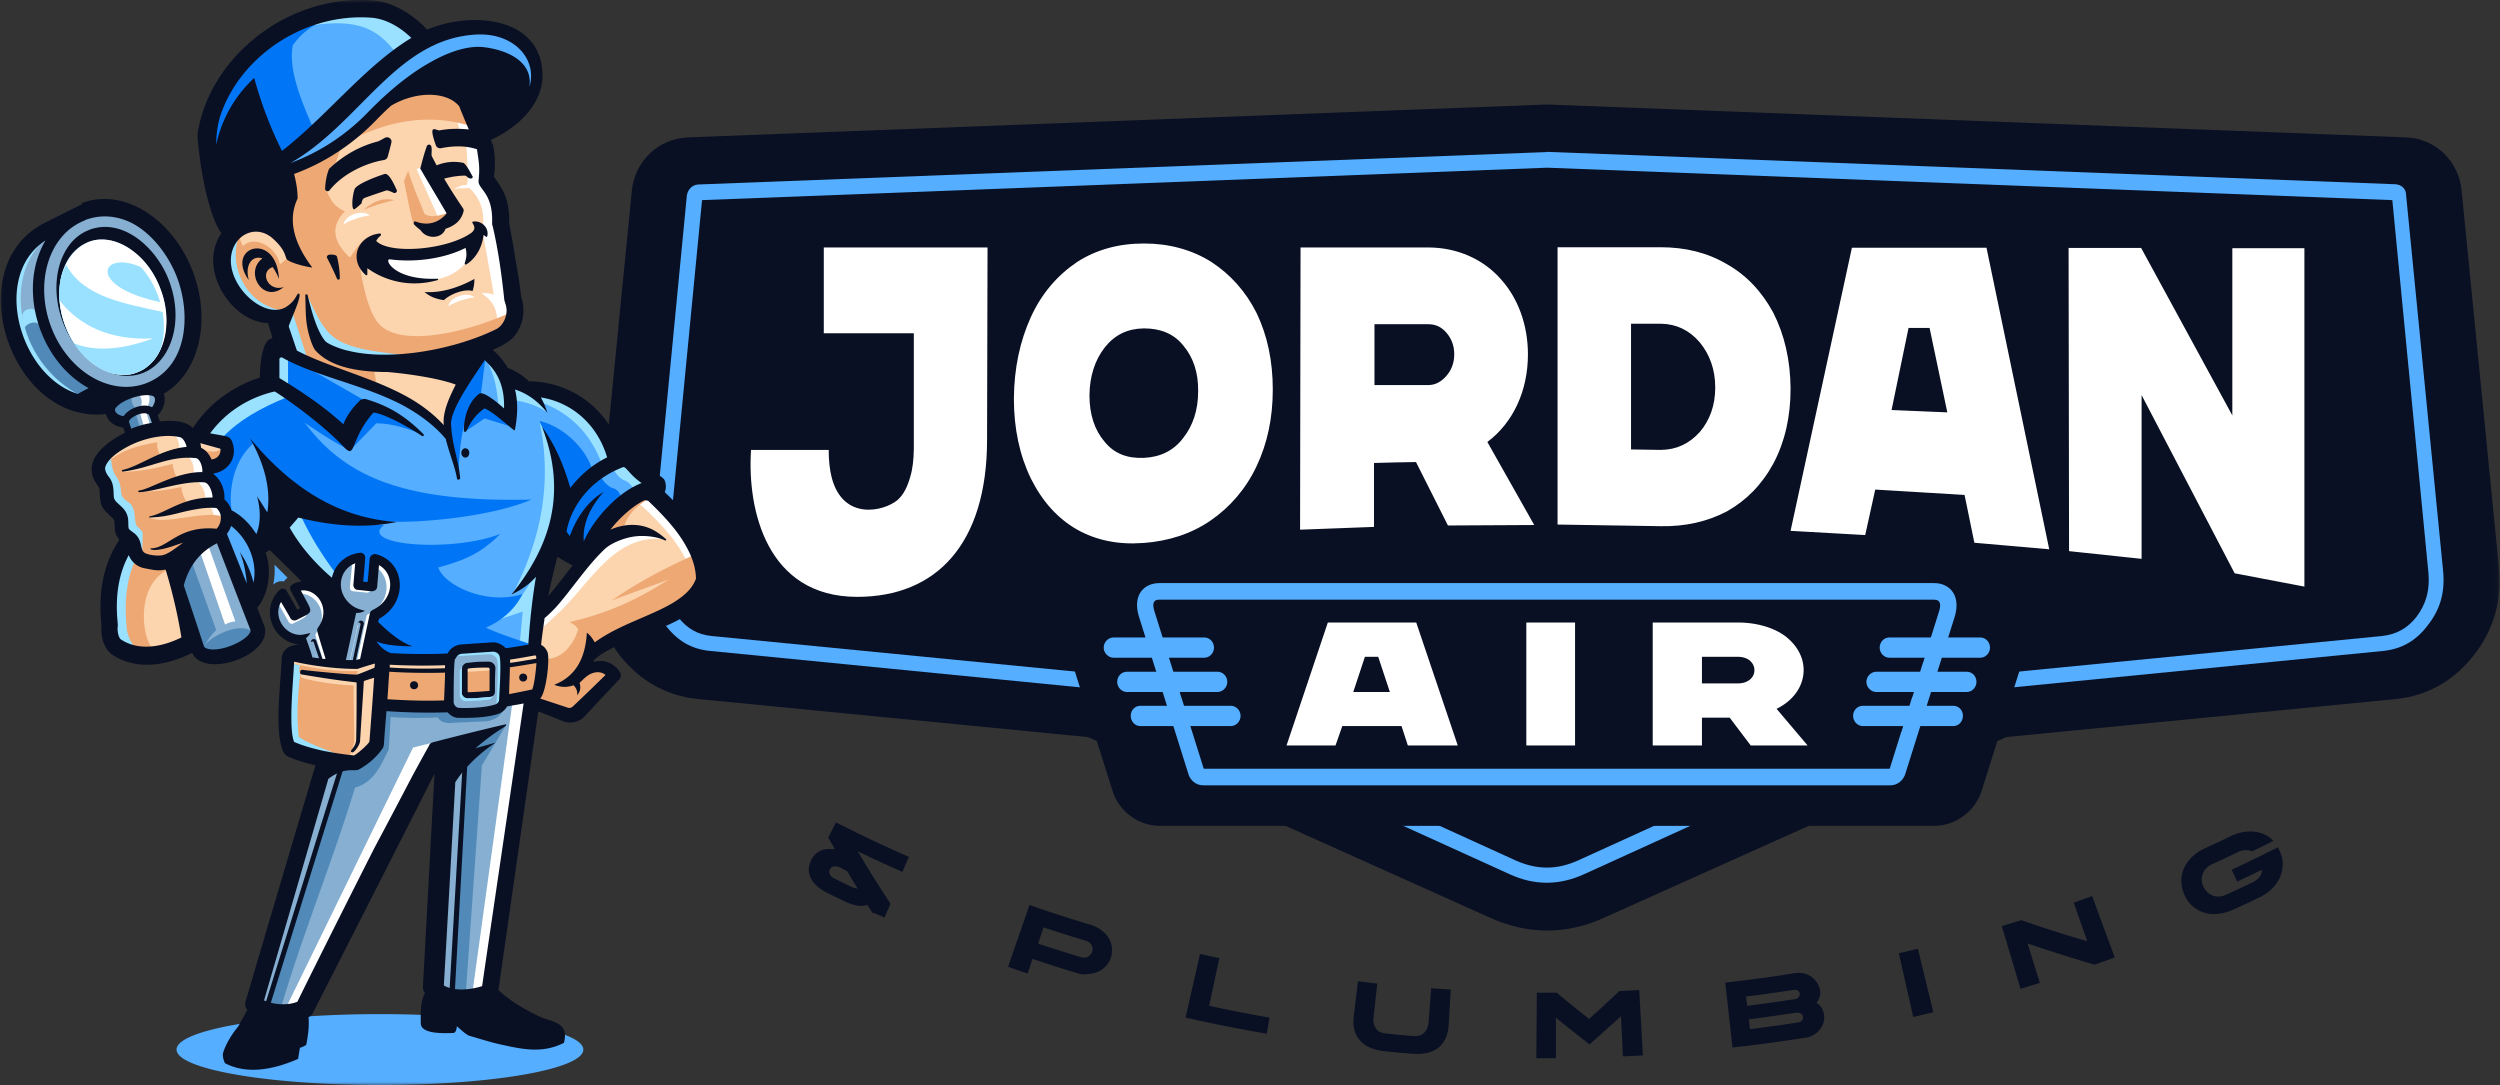
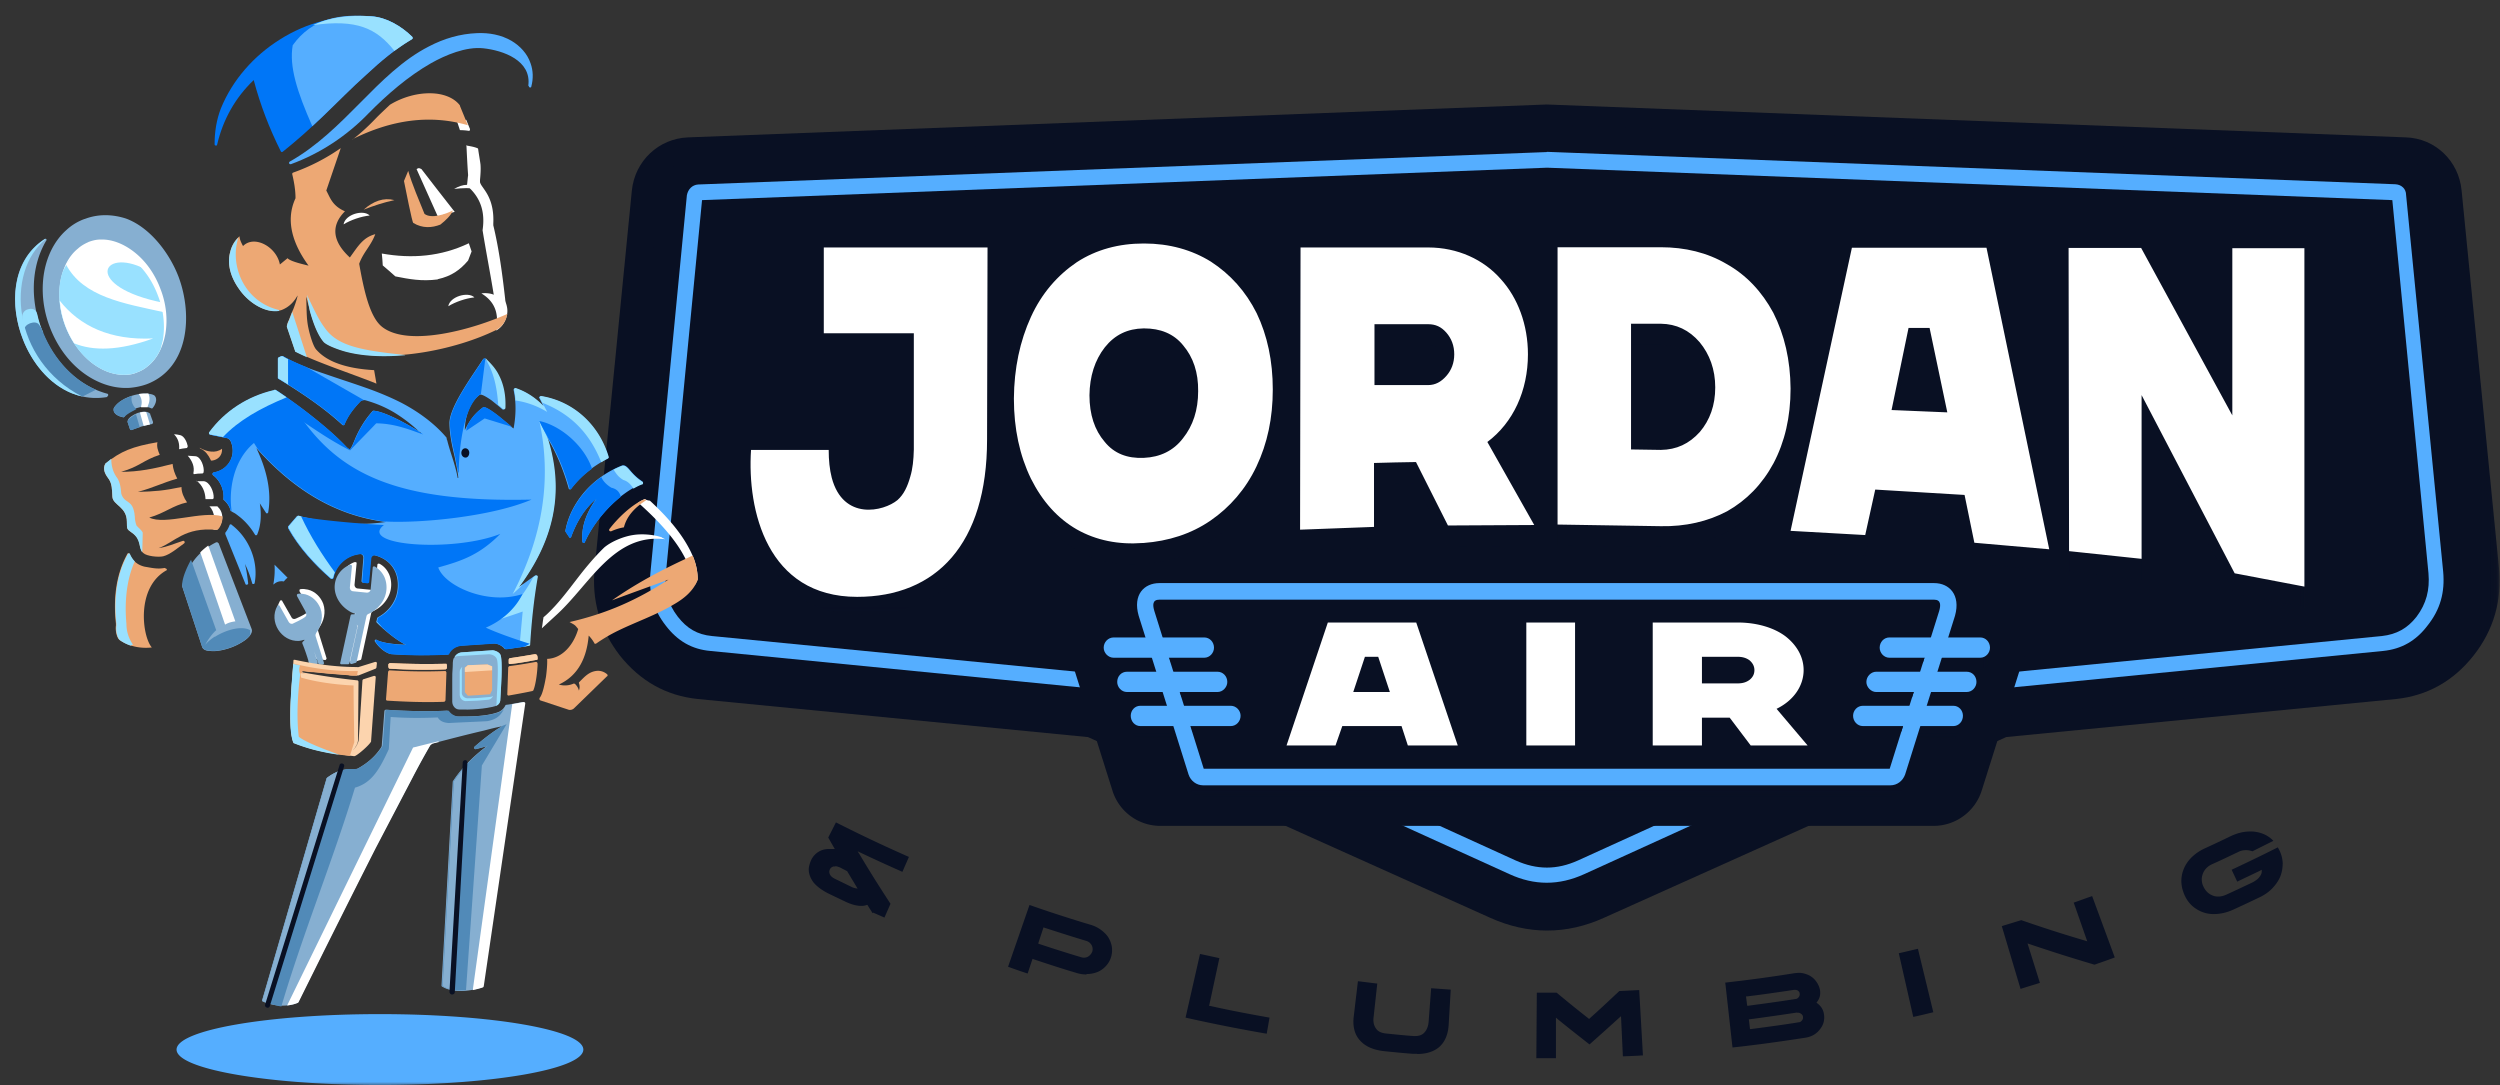
<svg xmlns="http://www.w3.org/2000/svg" width="394" height="171" fill="none">
  <rect width="100%" height="100%" fill="#333333" stroke="none" />
  <mask id="a" style="mask-type:luminance" maskUnits="userSpaceOnUse" x="0" y="0" width="394" height="171">
    <path d="M393.94 0H0v171h393.94V0Z" fill="#fff" />
  </mask>
  <g mask="url(#a)">
    <path fill-rule="evenodd" clip-rule="evenodd" d="m171.367 116.157-61.386-5.992c-4.999-.515-9.079-2.831-12.277-6.837-3.125-4.044-4.522-8.712-3.97-13.932l5.844-59.364c.478-4.669 4.228-8.198 8.859-8.381l135.344-5.183 135.382 5.183c4.631.147 8.344 3.712 8.785 8.38l5.881 59.365c.515 5.22-.808 9.888-4.006 13.932-3.162 4.006-7.279 6.322-12.204 6.837l-61.424 5.992-63.408 28.487c-5.918 2.684-11.983 2.684-17.938 0l-63.408-28.487h-.074Z" fill="#091023" />
    <path fill-rule="evenodd" clip-rule="evenodd" d="m383.574 30.362 5.808 59.328c.441 4.337-.662 8.234-3.346 11.689-2.573 3.308-5.918 5.293-10.071 5.624l-61.313 6.065-63.188 28.745c-5.109 2.353-10.292 2.353-15.402 0l-63.261-28.745-61.239-6.065c-4.154-.368-7.499-2.353-10.035-5.624-2.684-3.419-3.787-7.315-3.382-11.616l5.771-59.512v-.073c.404-3.014 2.794-5.257 5.808-5.477h.073l133.948-5.146 133.984 5.11h.037c3.124.256 5.55 2.572 5.771 5.733" fill="#091023" />
    <path fill-rule="evenodd" clip-rule="evenodd" d="m243.781 23.965-133.763 5.11c-.919.073-1.581.735-1.765 1.69l-5.734 59.366c-.331 3.234.441 5.954 2.426 8.49 1.838 2.39 4.08 3.713 7.021 3.971l61.975 6.102 63.959 29.075c3.933 1.802 7.793 1.802 11.763 0l63.849-29.075 62.048-6.102c2.941-.294 5.22-1.618 7.021-4.007 2.022-2.536 2.757-5.256 2.463-8.491l-5.845-59.365c0-.956-.698-1.617-1.654-1.69l-133.764-5.11v.037Z" fill="#55AEFF" />
    <path fill-rule="evenodd" clip-rule="evenodd" d="m243.781 26.43-133.138 5.109-5.698 58.813c-.294 2.61.294 4.779 1.875 6.837 1.433 1.838 3.051 2.83 5.403 3.051l62.379 6.102 64.254 29.26c3.382 1.507 6.506 1.507 9.851 0l64.29-29.26 62.379-6.102c2.316-.257 4.044-1.213 5.477-3.05 1.544-2.06 2.096-4.228 1.875-6.838l-5.697-58.813-133.176-5.11h-.074Z" fill="#091023" />
    <path fill-rule="evenodd" clip-rule="evenodd" d="M175.999 87.043h135.638c6.654 0 10.403 6.028 8.602 12.35v.074l-7.903 25.069a7.963 7.963 0 0 1-7.609 5.624H182.873a7.906 7.906 0 0 1-7.572-5.624l-7.903-25.07v-.073c-1.838-6.359 1.911-12.35 8.601-12.35Z" fill="#091023" />
    <g opacity=".3">
      <mask id="b" style="mask-type:luminance" maskUnits="userSpaceOnUse" x="179" y="93" width="130" height="33">
        <path d="M308.329 93.734H179.234v31.869h129.095v-31.87Z" fill="#fff" />
      </mask>
      <g mask="url(#b)">
        <path fill-rule="evenodd" clip-rule="evenodd" d="M182.763 93.734h122.074c2.353 0 4.191 1.838 3.272 5.146l-7.867 25.033c-.367.992-1.249 1.69-2.315 1.69H189.6c-1.029 0-1.948-.698-2.279-1.69l-7.867-25.033c-.955-3.345.883-5.146 3.272-5.146" fill="#091023" />
      </g>
    </g>
    <g opacity=".3">
      <mask id="c" style="mask-type:luminance" maskUnits="userSpaceOnUse" x="173" y="102" width="141" height="15">
        <path d="M313.622 102.299H173.904v13.968h139.718v-13.968Z" fill="#fff" />
      </mask>
      <g mask="url(#c)">
        <path fill-rule="evenodd" clip-rule="evenodd" d="M193.974 113.106h-14.262c-.846 0-1.507.698-1.507 1.58 0 .883.661 1.618 1.507 1.618h14.262c.882 0 1.544-.772 1.544-1.618 0-.845-.699-1.58-1.544-1.58Zm99.615 0h14.262c.846 0 1.508.698 1.508 1.58 0 .883-.662 1.618-1.508 1.618h-14.262c-.882 0-1.544-.772-1.544-1.618 0-.845.662-1.58 1.544-1.58Zm4.191-10.807h14.299c.882 0 1.543.735 1.543 1.617 0 .809-.661 1.581-1.543 1.581H297.78c-.883 0-1.544-.772-1.544-1.581 0-.882.661-1.617 1.544-1.617Zm-2.096 5.403h14.263c.882 0 1.544.699 1.544 1.618 0 .808-.662 1.58-1.544 1.58h-14.263c-.808 0-1.543-.772-1.543-1.58 0-.919.771-1.618 1.543-1.618Zm-105.9-5.403h-14.263c-.882 0-1.58.735-1.58 1.617 0 .809.698 1.581 1.58 1.581h14.263c.882 0 1.543-.772 1.543-1.581 0-.882-.661-1.617-1.543-1.617Zm2.095 5.403h-14.263c-.882 0-1.543.699-1.543 1.618 0 .808.661 1.58 1.543 1.58h14.263c.845 0 1.544-.772 1.544-1.58 0-.919-.699-1.618-1.544-1.618Z" fill="#091023" />
      </g>
    </g>
    <path fill-rule="evenodd" clip-rule="evenodd" d="M182.763 91.896h122.074c2.353 0 4.191 1.838 3.272 5.146l-7.867 25.033c-.367.992-1.249 1.691-2.315 1.691H189.6c-1.029 0-1.948-.699-2.279-1.691l-7.867-25.033c-.955-3.345.883-5.146 3.272-5.146" fill="#55AEFF" />
    <path fill-rule="evenodd" clip-rule="evenodd" d="M189.783 121.156h108.033l7.793-24.849c.257-.882.331-1.801-.809-1.801H182.726c-1.14 0-1.066.882-.809 1.764l7.793 24.886h.073Z" fill="#091023" />
    <path fill-rule="evenodd" clip-rule="evenodd" d="m299.654 115.274.993-3.235h-8.418c-.882 0-1.507.735-1.507 1.617s.625 1.618 1.507 1.618h7.425Zm1.691-5.404 1.029-3.161h-8.123c-.809 0-1.507.698-1.507 1.58 0 .883.698 1.618 1.507 1.618h7.094v-.037Zm1.691-5.403.993-3.162h-7.72c-.845 0-1.507.699-1.507 1.618 0 .808.662 1.58 1.507 1.58h6.727v-.036Zm-119.501-3.162 1.029 3.162h6.69c.845 0 1.507-.772 1.507-1.581 0-.919-.699-1.617-1.507-1.617h-7.719v.036Zm1.69 5.404.993 3.161h7.094c.809 0 1.507-.772 1.507-1.617 0-.846-.735-1.581-1.507-1.581h-8.087v.037Zm1.691 5.33 1.03 3.235h7.388c.882 0 1.507-.772 1.507-1.618 0-.845-.625-1.617-1.507-1.617h-8.418Z" fill="#091023" />
    <path fill-rule="evenodd" clip-rule="evenodd" d="M193.974 111.231h-14.262c-.846 0-1.507.699-1.507 1.581s.661 1.617 1.507 1.617h14.262c.882 0 1.544-.772 1.544-1.617 0-.846-.699-1.581-1.544-1.581Zm99.615 0h14.262c.846 0 1.508.699 1.508 1.581s-.662 1.617-1.508 1.617h-14.262c-.882 0-1.544-.772-1.544-1.617 0-.846.662-1.581 1.544-1.581Zm4.191-10.77h14.299c.882 0 1.544.735 1.544 1.617 0 .809-.662 1.581-1.544 1.581H297.78c-.883 0-1.544-.772-1.544-1.581 0-.882.661-1.617 1.544-1.617Zm-2.096 5.403h14.263c.882 0 1.544.699 1.544 1.618 0 .808-.662 1.58-1.544 1.58h-14.263c-.808 0-1.543-.772-1.543-1.58 0-.919.772-1.618 1.543-1.618Zm-105.9-5.403h-14.263c-.882 0-1.58.735-1.58 1.617 0 .809.698 1.581 1.58 1.581h14.263c.882 0 1.543-.772 1.543-1.581 0-.882-.661-1.617-1.543-1.617Zm2.095 5.403h-14.262c-.883 0-1.544.699-1.544 1.618 0 .808.661 1.58 1.544 1.58h14.262c.845 0 1.544-.772 1.544-1.58 0-.919-.699-1.618-1.544-1.618Z" fill="#55AEFF" />
    <g opacity=".3">
      <mask id="d" style="mask-type:luminance" maskUnits="userSpaceOnUse" x="118" y="41" width="246" height="56">
        <path d="M363.173 41.648H118.362v55.21h244.811v-55.21Z" fill="#fff" />
      </mask>
      <g mask="url(#d)">
        <path fill-rule="evenodd" clip-rule="evenodd" d="M337.516 91.345V65.54l14.666 28.12 10.991 2.096V42.383h-11.358v26.392l-14.373-26.43H326.01l.074 47.823 11.432 1.177Zm-36.722-36.391 3.308.074 2.794 13.232-8.785-.33 2.683-13.013v.037Zm-6.837 32.678 1.58-7.13 14.079.845 1.544 7.498 11.799 1.03-9.888-47.53h-21.209l-9.668 44.626 11.763.661Zm-36.942-33.266h4.741c2.427.037 4.448.956 6.102 2.867 1.581 1.985 2.463 4.338 2.463 7.168s-.845 5.146-2.426 6.984c-1.691 1.911-3.676 2.83-6.139 2.83-1.543 0-3.161-.036-4.705-.036V54.403l-.036-.037Zm4.741 31.87c3.86.11 7.389-.736 10.44-2.353 3.051-1.691 5.514-4.19 7.315-7.572 1.764-3.345 2.683-7.242 2.683-11.726-.037-4.522-.956-8.455-2.72-11.947-1.801-3.345-4.264-5.955-7.352-7.719-3.087-1.764-6.543-2.647-10.402-2.647h-16.247v43.743l16.283.184v.036Zm-45.139-31.833h8.455c1.176 0 2.058.44 2.867 1.36.808.919 1.25 2.058 1.25 3.418 0 1.36-.442 2.5-1.25 3.419-.809.919-1.728 1.397-2.867 1.433l-8.455.074v-9.741.037Zm-.073 31.98v-10.11l6.616-.11 5.036 9.999 13.601-.11-7.389-13.05c4.08-3.087 6.396-8.123 6.396-13.82 0-4.632-1.58-8.896-4.301-11.874-2.683-3.05-6.763-4.999-11.431-4.999h-20.107l-.074 44.478 11.726-.405h-.073Zm-44.846-20.77c.037-3.013.846-5.55 2.426-7.535 1.581-2.021 3.603-2.94 6.102-3.014h.111c2.499-.036 4.631.809 6.138 2.684 1.581 1.874 2.39 4.3 2.353 7.241 0 2.94-.809 5.403-2.389 7.352-1.508 2.021-3.64 2.977-6.139 3.124h-.11c-2.5.11-4.595-.698-6.102-2.536-1.581-1.875-2.39-4.338-2.39-7.352m-9.226 13.196c1.801 3.53 4.227 6.25 7.241 7.977 3.051 1.728 6.58 2.463 10.403 2.169h.11c3.934-.294 7.499-1.507 10.55-3.53 3.051-2.094 5.551-4.998 7.241-8.527 1.728-3.64 2.574-7.646 2.574-12.167s-.846-8.491-2.537-12.057c-1.727-3.455-4.154-6.138-7.204-8.123-3.015-1.875-6.58-2.867-10.513-2.867h-.111c-3.896 0-7.462.955-10.513 2.977-3.05 2.058-5.55 4.925-7.241 8.601-1.728 3.823-2.647 8.087-2.683 12.866 0 4.778.919 8.969 2.683 12.645m-44.11-4.485c0 13.674 5.551 22.607 17.129 22.607 6.911 0 20.034-1.324 20.107-24.261l.074-30.215h-25.805v13.49h14.189v18.306c-.037 1.654-.184 3.05-.551 4.264-1.765 6.249-8.161 5.88-10.293 3.97-1.433-1.287-2.573-3.787-2.573-8.16H118.362Z" fill="#091023" />
      </g>
    </g>
    <path fill-rule="evenodd" clip-rule="evenodd" d="M337.515 88.073V62.268l14.667 28.084 10.991 2.095V39.111h-11.359v26.355l-14.372-26.392H326.01l.073 47.786 11.432 1.213Zm-36.721-36.391h3.308l2.794 13.307-8.786-.368 2.684-12.976v.037Zm-6.837 32.641 1.58-7.167 14.079.845 1.544 7.535 11.799 1.03-9.888-47.529h-21.21l-9.667 44.625 11.763.661ZM257.014 51.02h4.742c2.426.037 4.448.993 6.102 2.904 1.581 1.912 2.463 4.301 2.463 7.131s-.845 5.147-2.426 7.021c-1.691 1.875-3.676 2.794-6.139 2.83-1.544-.036-3.161-.036-4.705-.073V51.057l-.037-.037Zm4.742 31.907c3.86.073 7.389-.736 10.44-2.353 3.051-1.727 5.513-4.227 7.315-7.572 1.764-3.345 2.683-7.242 2.683-11.763-.037-4.521-.956-8.454-2.72-11.946-1.801-3.345-4.264-5.955-7.352-7.683-3.051-1.8-6.543-2.646-10.402-2.646h-16.248v43.705l16.284.258Zm-45.139-31.833h8.454c1.177 0 2.059.404 2.868 1.323.808.92 1.249 2.059 1.249 3.419 0 1.36-.441 2.5-1.249 3.418-.809.92-1.728 1.434-2.868 1.434h-8.454v-9.63.036Zm-.074 31.943V72.965c2.243-.073 4.411-.11 6.617-.147l5.036 9.998 13.6-.073-7.388-13.086c4.08-3.051 6.396-8.087 6.396-13.821 0-4.632-1.581-8.896-4.301-11.873C233.82 40.912 229.74 39 225.071 39h-20.106l-.074 44.478 11.726-.441h-.074Zm-44.845-20.732c.037-3.014.846-5.55 2.426-7.572 1.581-1.985 3.603-2.94 6.102-2.977h.11c2.5 0 4.632.808 6.139 2.683 1.581 1.875 2.389 4.264 2.353 7.205 0 2.977-.809 5.44-2.39 7.425-1.507 1.985-3.639 2.977-6.138 3.087h-.111c-2.499.11-4.594-.661-6.101-2.536-1.581-1.838-2.39-4.3-2.39-7.315Zm-9.226 13.123c1.801 3.602 4.227 6.286 7.241 8.013 3.051 1.728 6.58 2.426 10.403 2.132h.11c3.933-.294 7.499-1.433 10.55-3.529 3.051-2.095 5.55-4.962 7.241-8.528 1.728-3.639 2.573-7.645 2.573-12.13 0-4.484-.845-8.49-2.536-12.02-1.728-3.455-4.154-6.138-7.205-8.123-3.014-1.875-6.579-2.867-10.513-2.867h-.11c-3.896 0-7.462.955-10.513 2.94-3.051 2.059-5.55 4.926-7.241 8.638-1.728 3.786-2.647 8.087-2.683 12.866 0 4.778.919 8.969 2.683 12.608Zm-44.11-4.521c-.625 9.483 2.499 23.157 16.725 23.157 12.461 0 20.474-8.307 20.474-24.775L155.635 39H129.83v13.528h14.189v18.305c-.037 1.654-.184 3.051-.551 4.264-.441 1.58-1.029 2.83-2.022 3.713-2.169 1.8-8.565 3.308-10.366-3.53-.331-1.286-.478-2.756-.478-4.373h-12.24Z" fill="#fff" />
    <path fill-rule="evenodd" clip-rule="evenodd" d="m336.008 85.793-.073-29.811 16.982 32.31 8.712 1.728V41.28l-8.307-.037v30.362l-16.689-30.473h-9.042l.073 43.89 8.344.809v-.037Zm-36.427-36.097 5.734.074 3.566 17.276-12.792-.551 3.455-16.799h.037Zm-6.874 32.605 1.581-7.131 16.541.955 1.507 7.536 8.565.698-9.08-43.338-18.746-.073-8.933 40.949 8.528.44.037-.036Zm-37.199-33.12h6.212c2.793.037 5.219 1.14 7.241 3.456 1.948 2.279 2.867 5.183 2.867 8.454.037 3.235-.882 6.065-2.83 8.344-2.022 2.243-4.411 3.309-7.242 3.309a350.481 350.481 0 0 0-6.248-.074V49.181Zm-8.455-8.344V80.83l14.703.258c3.382.073 6.69-.552 9.778-2.242 2.831-1.508 5.036-3.713 6.653-6.838 1.728-3.234 2.426-6.873 2.426-10.733 0-3.86-.771-7.572-2.462-10.917-1.618-3.125-3.897-5.44-6.654-7.058-3.087-1.727-6.396-2.463-9.777-2.463h-14.667ZM215 49.255h10.035c1.544 0 2.867.662 3.97 1.801 1.102 1.36 1.617 2.94 1.617 4.779 0 1.838-.551 3.418-1.617 4.705-1.03 1.286-2.39 2.022-3.97 2.022H215V49.255Zm-.037 31.943V71.09c3.051-.074 6.102-.11 9.153-.148l5.036 9.962 9.667-.073-6.58-11.726c.442-.368.883-.736 1.287-1.03 3.639-2.72 5.734-7.204 5.734-12.277 0-3.97-1.433-7.793-3.859-10.586-2.72-3.051-6.617-4.375-10.366-4.375h-18.6l-.037 40.655 8.565-.294Zm-44.808-18.857c0-3.382.882-6.506 2.83-8.932 1.948-2.537 4.448-3.53 7.241-3.566h.111c2.756-.037 5.256.882 7.204 3.272 1.948 2.242 2.794 5.22 2.794 8.528 0 3.308-.882 6.285-2.831 8.748-1.984 2.5-4.521 3.602-7.241 3.75h-.11c-2.757.146-5.257-.662-7.205-3.052-1.948-2.278-2.793-5.256-2.793-8.711m-6.323 11.873c1.617 3.345 3.823 5.77 6.653 7.351 2.978 1.691 6.286 2.243 9.631 2.022h.147c3.419-.257 6.764-1.25 9.815-3.271 2.793-1.875 5.035-4.522 6.616-7.83 1.691-3.418 2.389-7.204 2.426-11.138 0-3.896-.698-7.682-2.389-11.064-1.581-3.161-3.786-5.66-6.58-7.388-2.977-1.875-6.396-2.61-9.814-2.61h-.111c-3.418 0-6.763.772-9.814 2.72-2.831 1.838-5.036 4.484-6.617 7.903-1.691 3.639-2.389 7.682-2.426 11.836 0 4.154.699 8.124 2.426 11.505m-43.852-1.139c0 23.856 22.165 22.018 29.811 12.02 3.308-4.3 4.3-10.145 4.3-15.806V41.058l-22.716.11v9.227H145.6v20.364c-.037 1.985-.294 3.712-.772 5.22-.551 1.837-1.323 3.418-2.536 4.52-1.765 1.508-6.249 3.015-9.447.81-2.647-1.875-3.492-5.551-3.75-8.161h-9.152ZM268.226 103.511h5.624c.698 0 1.323.147 1.875.552.514.441.771.955.771 1.544 0 .588-.22 1.102-.771 1.543-.552.405-1.14.552-1.875.552h-5.624v-4.191Zm0 13.969v-4.375h4.374l3.308 4.375h8.969l-4.889-5.771c2.721-1.324 4.264-3.64 4.264-6.102 0-2.059-1.066-3.934-2.867-5.33-1.764-1.324-4.447-2.17-7.535-2.17h-13.38v19.373h7.756Zm-19.997-19.372h-7.682v19.372h7.682V98.108Zm-33.119 5.403h2.095l1.838 5.551h-5.771l1.838-5.551Zm-4.632 13.969 1.066-3.051h9.337l.992 3.051h7.867l-6.543-19.372h-13.932l-6.506 19.372h7.719Z" fill="#fff" />
    <path d="M137.513 143.908c-.184-.33-.478-.735-.735-1.176l-.074-.11h-.11c-.257.11-.551.147-.845.147-.736 0-1.581-.221-2.5-.662l-2.536-1.213a9.306 9.306 0 0 1-1.728-1.066c-.441-.367-.809-.735-1.029-1.139a3.444 3.444 0 0 1-.441-1.103 2.585 2.585 0 0 1 0-1.066c.073-.331.184-.662.331-.993a3.066 3.066 0 0 1 1.286-1.36c.404-.22.919-.367 1.507-.367h.919l-1.029-1.801 1.213-2.39a233.77 233.77 0 0 0 11.505 5.441l-1.029 2.352a257.065 257.065 0 0 1-6.506-2.977l-.551-.258.33.515c1.544 2.61 3.198 5.22 4.852 7.756l-.955 2.169-1.765-.772m-5.991-7.278h-.258c-.294.073-.477.22-.588.478-.147.294-.11.588.074.882.147.257.478.478.956.698.845.405 1.654.809 2.499 1.213.147.074.294.11.441.147l.405.074-.221-.368c-.478-.809-.956-1.58-1.434-2.389l-1.139-.588c-.294-.111-.515-.184-.735-.184M171.257 153.576a5.171 5.171 0 0 1-1.654-.258c-2.242-.661-4.484-1.397-6.69-2.132l-.184-.073-.772 2.316c-1.029-.331-2.058-.699-3.087-1.066l3.381-9.741a211.75 211.75 0 0 0 9.631 3.124 5.233 5.233 0 0 1 1.691.845c.478.368.882.772 1.139 1.214.258.441.442.918.515 1.433a3.664 3.664 0 0 1-.11 1.544 3.492 3.492 0 0 1-.735 1.36 3.793 3.793 0 0 1-1.213.956 4.58 4.58 0 0 1-1.654.404h-.295m-7.645-4.815.183.073c2.206.735 4.411 1.434 6.617 2.095.147.037.294.074.441.074.221 0 .441-.037.625-.147.331-.184.551-.441.698-.809a1.257 1.257 0 0 0-.11-1.029 1.396 1.396 0 0 0-.845-.662c-2.206-.661-4.375-1.36-6.543-2.058l-.184-.074-.846 2.573-.036-.036ZM199.635 162.913a253.152 253.152 0 0 1-12.792-2.537l2.279-10.035c1.029.221 2.021.441 3.051.662l-1.618 7.535h.184c3.088.699 6.212 1.287 9.337 1.838l-.441 2.537ZM223.344 166.074h-.772c-1.47-.11-2.904-.257-4.374-.404-1.728-.184-3.014-.736-3.86-1.691-.845-.919-1.176-2.206-.992-3.75l.661-5.587c1.03.11 2.059.257 3.051.368l-.588 5.366c-.073.662.037 1.213.368 1.691.294.478.845.735 1.58.809 1.434.147 2.867.294 4.338.404h.294c.625 0 1.103-.183 1.433-.551.368-.404.589-.919.662-1.617l.404-5.367 3.088.22-.331 5.624c-.11 1.581-.661 2.757-1.617 3.529-.845.662-1.985.993-3.345.993M242.127 166.735l.074-10.293H245.325a184.607 184.607 0 0 0 5 4.044l.11.11.11-.11c1.581-1.397 3.125-2.867 4.668-4.301 1.03-.037 2.059-.11 3.125-.147l.588 10.292a87.94 87.94 0 0 1-3.161.147l-.294-6.322-.294.257a530.894 530.894 0 0 1-4.669 4.191c-1.691-1.324-3.381-2.647-4.999-3.97l-.294-.257v6.396h-3.124M271.865 154.863a229.24 229.24 0 0 0 11.064-1.507c.184 0 .368-.037.588-.037.405 0 .772.073 1.177.22a3.079 3.079 0 0 1 1.396.956c.368.441.625.956.736 1.507.11.699 0 1.287-.442 1.875l-.11.147.147.11c.588.441.919.993 1.029 1.654.147.883-.036 1.691-.624 2.426-.552.736-1.324 1.177-2.279 1.324-3.787.588-7.683 1.139-11.506 1.544l-1.139-10.219h-.037Zm11.395 4.705a410.79 410.79 0 0 1-7.462 1.066h-.184l.184 1.544h.184c2.499-.331 5.036-.662 7.499-1.066.22 0 .404-.147.514-.294.147-.184.184-.368.147-.589 0-.183-.147-.367-.331-.477a.735.735 0 0 0-.478-.147h-.147l.074-.037Zm-.515-3.566c-2.462.368-4.962.735-7.388 1.029h-.184l.184 1.471h.184c2.426-.331 4.962-.662 7.462-1.066.183 0 .367-.147.478-.294a.708.708 0 0 0 .147-.552c0-.22-.147-.367-.295-.478a.877.877 0 0 0-.441-.11h-.147ZM299.25 150.23c1.029-.22 2.022-.478 3.014-.698l2.426 9.998c-1.066.257-2.095.515-3.161.735l-2.279-10.035ZM315.46 145.967c1.03-.33 2.059-.624 3.088-.955a214.91 214.91 0 0 0 10.072 3.234l.331.111-2.132-6.102c.956-.331 1.911-.699 2.904-1.029l3.565 9.667c-1.066.404-2.132.772-3.198 1.14a275.764 275.764 0 0 1-10.219-3.235l-.33-.11 1.948 6.212c-1.029.331-2.059.625-3.051.955l-2.941-9.851-.037-.037ZM348.874 144.056a4.908 4.908 0 0 1-2.794-.846c-.809-.514-1.433-1.286-1.838-2.242-.404-.956-.551-1.911-.404-2.867.147-.956.551-1.801 1.176-2.573.662-.772 1.507-1.397 2.573-1.875 1.287-.588 2.61-1.213 3.897-1.838 1.066-.514 2.095-.772 3.124-.772.257 0 .515 0 .735.037 1.177.147 2.169.625 2.941 1.434l-3.308 1.654a2.813 2.813 0 0 0-.993-.184c-.514 0-.919.11-1.323.331-1.323.625-2.61 1.25-3.933 1.838-.772.331-1.287.845-1.544 1.507a2.524 2.524 0 0 0 .073 2.058c.331.699.809 1.177 1.508 1.434.257.11.551.147.845.147.404 0 .845-.11 1.323-.331 1.36-.625 2.684-1.25 4.007-1.874.441-.221.809-.478 1.066-.772.257-.331.441-.625.441-.919v-.331l-.257.147c-1.213.588-2.39 1.139-3.603 1.728l-.882-1.875a266.52 266.52 0 0 0 7.278-3.529l.221.404c.331.662.515 1.324.551 2.059 0 .735-.11 1.433-.367 2.095-.258.662-.699 1.287-1.25 1.875-.551.588-1.287 1.102-2.095 1.47a199.54 199.54 0 0 1-4.081 1.912c-1.029.477-2.058.698-3.05.698h-.147.11Z" fill="#091023" />
    <path fill-rule="evenodd" clip-rule="evenodd" d="M43.117 92.116a1.797 1.797 0 0 1 1.618-.478c.184-.22.367-.44.588-.588l-2.059-2.058c.074 1.029 0 2.095-.183 3.087M59.88 171c17.68 0 32.053-2.5 32.053-5.588 0-3.087-14.41-5.587-32.054-5.587-17.644 0-32.053 2.5-32.053 5.587 0 3.088 14.41 5.588 32.053 5.588Z" fill="#55AEFF" />
    <path fill-rule="evenodd" clip-rule="evenodd" d="M71.568 103.732c.147-.515.662-.882 1.213-.919l4.89-.331c.44.073.918.257 1.176.662.44.772.073 5.918 0 7.131 0 .441-.294.845-.736.992-1.58.478-4.08.625-5.734.552-.625 0-1.103-.589-1.103-1.25v-3.308c0-.736 0-1.434.074-2.169 0-.331 0-1.029.147-1.36" fill="#86AFD1" />
    <path fill-rule="evenodd" clip-rule="evenodd" d="M71.642 103.585c.22-.441.662-.735 1.14-.772l4.888-.331c.442.073.92.257 1.177.662.44.772.073 5.918 0 7.131a.994.994 0 0 1-.662.955c0-.11.073-.22.073-.367 0-1.213.442-6.359 0-7.095-.257-.441-.698-.624-1.176-.661l-4.889.294a.985.985 0 0 0-.551.184Z" fill="#99E1FF" />
    <path fill-rule="evenodd" clip-rule="evenodd" d="M61.203 105.202v-.515s.183-.184.257-.184c2.904.147 5.808.184 8.712.111h.184c0 .073.073.147.073.183v.515s-.147.184-.22.184c-2.941.11-5.845.073-8.75-.111-.073 0-.146 0-.183-.073 0-.074-.073-.147-.073-.184m-.368 5.073.33-4.338s.111-.22.221-.22c2.904.184 5.808.22 8.749.11.073 0 .11 0 .147.074 0 0 .074.11.074.183l-.148 4.375s-.11.22-.22.22c-2.978.11-5.992 0-8.97-.184-.11 0-.183-.11-.183-.22Zm16.027-5.477-3.125.11-.478.404v3.86l.478.551 3.492-.22.331-.662v-3.712l-.698-.294v-.037Zm7.866-.221c0 1.03-.257 3.345-.662 4.264 0 .074-.11.111-.183.147-1.213.258-2.426.478-3.676.699h-.147c-.074-.074-.11-.111-.11-.184l.147-4.264s.11-.184.183-.184a74.77 74.77 0 0 0 4.154-.662c.11 0 .147 0 .184.074.073 0 .073.11.073.184m-.11-.588c-1.36.257-2.757.514-4.154.661h-.184c-.073-.073-.073-.11-.073-.183v-.515s.073-.221.184-.221c1.286-.183 2.61-.404 3.896-.625h.074c.404 0 .404.442.404.736 0 .11-.11.183-.184.183" fill="#EDA874" />
    <path fill-rule="evenodd" clip-rule="evenodd" d="M61.203 105.202v-.515s.183-.184.257-.184c2.904.147 5.808.184 8.712.111h.183c0 .073.074.147.074.183v.515s-.147.184-.22.184c-2.941.11-5.845.073-8.75-.111-.073 0-.146 0-.183-.073 0-.074-.074-.147-.074-.184m12.057.772h.22l4.081-.257v-.625l-.698-.294-3.125.11-.478.404v.699-.037Zm11.322-1.911c-1.36.257-2.757.514-4.154.661h-.184c-.073-.073-.073-.11-.073-.183v-.515s.073-.221.184-.221c1.286-.183 2.61-.404 3.896-.625h.074c.404 0 .404.442.404.736 0 .11-.11.183-.184.183" fill="#FCD4AE" />
    <path fill-rule="evenodd" clip-rule="evenodd" d="m76.898 117.554-1.911.514s-.184 0-.22-.11c-.074-.11 0-.184 0-.257 1.102-.956 2.242-1.875 3.455-2.684.11-.073.551-.367.919-.551-1.03.184-1.985.441-2.978.698-2.683.625-5.367 1.324-8.013 2.022-.147 0-.294.184-.404.331a122.516 122.516 0 0 0-2.647 4.815l-5.992 11.395c-4.08 8.05-8.123 16.137-12.13 24.224 0 0-.073.11-.147.11-.919.405-1.985.478-3.014.405-.772-.111-1.654-.258-2.39-.625-.11 0-.147-.147-.11-.257l10.109-34.811s0-.11.073-.147c.993-.735 2.022-1.249 3.235-1.397h1.03c.183 0 .44 0 .624-.11 1.47-.808 2.72-1.874 3.64-3.271a.74.74 0 0 0 .146-.478l.405-5.293s0-.111.073-.147c.074-.074.11-.074.147-.074 3.198.221 6.433.294 9.63.147.074 0 .111 0 .185.11.367.442.955.809 1.543.809 1.949 0 4.301 0 6.176-.625a2.163 2.163 0 0 0 1.287-1.066c0-.073.11-.147.147-.147.882-.11 1.727-.294 2.61-.441.073 0 .11 0 .183.074.074 0 .074.11.074.183l-6.58 44.552s-.074.183-.147.183c-1.801.588-4.521.919-6.212-.147-.074 0-.11-.11-.11-.183l1.764-32.017v-.11c1.103-1.728 2.573-3.272 4.117-4.595a37.1 37.1 0 0 1 1.25-.993" fill="#86AFD1" />
    <path fill-rule="evenodd" clip-rule="evenodd" d="M80.721 110.974c.625-.11 1.213-.221 1.801-.331.074 0 .148 0 .184.074.074 0 .074.11.074.183l-6.543 44.552s-.074.183-.184.183c-.441.147-.992.294-1.544.405l6.212-45.029v-.037Zm-11.542 5.955-.992.257s-.294.184-.405.331a122.516 122.516 0 0 0-2.646 4.815l-5.955 11.395c-4.08 8.05-8.124 16.137-12.13 24.224 0 0-.074.11-.147.11-.515.221-1.103.331-1.655.405l19.85-40.655 4.007-.993v.184l.073-.073Z" fill="#fff" />
    <path fill-rule="evenodd" clip-rule="evenodd" d="m76.898 117.553-1.911.515s-.184 0-.22-.111c-.074-.11 0-.184 0-.257 1.102-.956 2.242-1.875 3.455-2.683a9.67 9.67 0 0 1 .919-.552l-.331.074 1.03-.405-3.897 6.507-2.5 35.398c-1.617.184-2.83-.074-3.639-.588-.073 0-.147-.11-.11-.184l1.764-32.017v-.11c1.103-1.727 2.573-3.271 4.117-4.595.404-.33.809-.661 1.25-.992m-32.531 41.059c-.772-.11-2.059-.478-2.757-.809-.11 0-.184-.147-.147-.257l10.108-34.81s0-.11.074-.147c.992-.735 2.022-1.25 3.235-1.397h1.029c.184 0 .441 0 .625-.11 1.47-.809 2.72-1.875 3.676-3.272.11-.147.183-.294.183-.441l.405-5.293s0-.11.073-.147c.074-.074.11-.074.184-.074 3.198.221 6.433.294 9.63.147.074 0 .148 0 .185.111.367.478.955.808 1.543.808 1.949 0 4.301 0 6.176-.625.33-.11.661-.294.919-.551-.404.699-.846 1.581-2.647 1.912-2.022.11-4.043.183-6.065.294-.919-.074-1.433-.368-1.728-.883-2.462.111-4.925.111-7.425-.073-.11 1.728-.184 3.382-.294 5.073-1.36 2.94-2.573 5.293-5.33 6.065-3.455 11.432-8.197 22.937-11.615 34.516" fill="#518AB8" />
    <path fill-rule="evenodd" clip-rule="evenodd" d="m53.557 121.486-11.248 36.649c-.294-.111-.588-.184-.772-.331-.11 0-.184-.147-.147-.258l10.108-34.847s0-.11.074-.147c.625-.477 1.25-.808 1.948-1.102M71.2 155.965c-.514-.11-.992-.294-1.323-.515-.073 0-.146-.11-.11-.183l1.765-32.017v-.11a21.696 21.696 0 0 1 1.948-2.5l-2.316 35.362.037-.037ZM34.443 85.574l5.22 13.564c.22.661-.515 1.36-.993 1.727a9.645 9.645 0 0 1-2.757 1.36c-.845.258-1.875.478-2.794.368-.44 0-1.029-.11-1.25-.588l-3.16-9.594v-.147c.808-3.051 2.499-5.404 5.366-6.8h.184s.11.073.147.146" fill="#86AFD1" />
    <path fill-rule="evenodd" clip-rule="evenodd" d="M31.538 87.081a9.248 9.248 0 0 1 1.287-1.103l4.264 11.947c-.551.074-1.066.184-1.617.515L31.575 87.08h-.037Z" fill="#fff" />
    <path fill-rule="evenodd" clip-rule="evenodd" d="M39.515 99.91c-.184.404-.588.698-.845.918a9.645 9.645 0 0 1-2.757 1.36c-.845.258-1.875.478-2.794.368-.44 0-1.029-.11-1.25-.588l-3.16-9.594v-.147c0-1.323.918-3.125 1.396-4.007l3.97 11.101c-.662.552-1.47 1.728-1.728 2.316.331-.441.846-.882 1.47-1.287h.074c1.691-1.066 4.154-1.8 5.55-1.029v.588h.074Z" fill="#518AB8" />
    <path fill-rule="evenodd" clip-rule="evenodd" d="M23.966 66.827c-1.066.184-2.168.514-3.198.919h-.147c-.073 0-.11-.074-.147-.147l-.367-1.103v-.073c0-.589 1.066-1.14 1.544-1.324.625-.22 1.507-.404 2.021.11v.074l.441 1.213v.184c0 .073-.11.11-.147.11m-4.558-1.03c-.625-.11-1.58-.514-1.507-1.249 0-.22.147-.367.258-.515 1.176-1.433 4.006-2.315 5.807-1.838.184.074.405.148.478.295.405.514 0 1.433-.404 1.874-.074.074-.147.074-.257 0-1.324-.625-3.382.184-4.19 1.36-.074.074-.148.11-.221.074" fill="#86AFD1" />
    <path fill-rule="evenodd" clip-rule="evenodd" d="m23.636 66.9-.993.221-.588-2.095c.33-.11.698-.147.992-.074l.589 1.949Zm-1.765-4.778c.405.515.588 1.14.368 1.911v.147h1.03v-.11c.33-.735.403-1.433.11-2.058-.442 0-.993 0-1.471.073" fill="#fff" />
    <path fill-rule="evenodd" clip-rule="evenodd" d="m22.055 67.304-1.287.477h-.147c-.073 0-.11-.073-.147-.147l-.367-1.102v-.074c0-.404.882-.919 1.323-1.176l.588 2.022h.037Zm-1.287-4.926c-.22.956.331 1.801.736 2.095-.405.22-1.655.846-1.875 1.213-.074.074-.147.11-.22.074-.625-.11-1.581-.478-1.508-1.25 0-.22.184-.368.258-.515.845-1.102 2.242-1.396 2.61-1.617Z" fill="#518AB8" />
    <path fill-rule="evenodd" clip-rule="evenodd" d="M66.312 68.26a23.888 23.888 0 0 0-3.86-3.05c-1.507-.956-3.16-1.655-4.889-2.133a.834.834 0 0 0-.845.258c-1.03 1.102-1.838 2.095-2.426 3.528 0 .074-.074.147-.184.147-.073 0-.11 0-.183-.073-3.051-2.794-6.507-5.073-10.036-7.242-.073 0-.147-.147-.11-.22V56.497s.074-.183.147-.183l.404-.184h.184c2.059 1.14 4.338 2.022 6.58 2.757 2.426.845 4.889 1.617 7.315 2.5 1.69.624 3.345 1.323 4.926 2.131 2.573 1.36 5.146 3.198 7.057 5.477v.11c0 .148.074.221.11.368.478 1.912 1.287 3.86 1.618 5.808 0 .073.11.073.11 0-.11-1.103-.367-2.242-.588-3.345-.404-1.728-.772-3.382-.809-5.146-.11-2.61 3.86-7.903 5.293-10.182 0 0 .11-.074.148-.11.073 0 .11 0 .147.073 0 0 .073 0 .11.074.809.808 1.47 1.507 1.985 2.536.845 1.617 1.103 3.382 1.03 5.183 0 .073-.075.183-.111.183h-.22c-.589-.514-1.14-.955-1.728-1.433-.258-.184-1.618-1.14-1.912-.882-1.58 1.14-2.316 3.602-2.316 5.55.772-1.544 1.47-2.536 2.904-3.602h.184c.735.257 1.728 1.03 2.39 1.544.477.404.992.808 1.47 1.213.22.184.478.44.735.588.368-1.985.441-4.043 0-6.065 0-.074 0-.147.073-.184.074-.074.147-.11.22-.074 1.729.589 3.162 1.581 4.412 2.868-.184-.441-.404-.846-.625-1.287-.074-.073-.074-.184 0-.22 0-.074.11-.11.22-.11 5.147.845 9.117 4.557 10.624 9.593 0 .11 0 .184-.147.258-2.206 1.14-4.227 2.72-5.735 4.741 0 .074-.147.11-.183.074-.11 0-.184-.074-.184-.184-.809-2.83-1.912-5.587-3.455-8.087 2.867 8.822.992 16.468-4.485 23.746l2.61-1.874s.184-.074.257 0c.074 0 .11.147.11.183-.624 3.53-.992 7.095-1.213 10.697 0 .11-.073.184-.183.184-1.177.184-2.353.404-3.566.514-.073 0-.147 0-.184-.073-.404-.478-1.176-.882-1.874-.809l-4.963.331c-.845.074-1.58.515-1.985 1.287 0 .073-.11.11-.184.11-2.977.147-5.991.147-8.969-.074-.955-.257-1.874-1.102-2.426-1.948a.177.177 0 0 1 0-.257c.074-.074.184-.11.258 0 1.066.514 3.014.698 4.521.735-1.617-.845-3.345-2.316-4.485-3.455-.073-.074-.11-.147-.073-.22l.11-.516s.074-.11.147-.147c1.287-.698 2.28-1.764 2.794-3.16.404-1.177.441-2.574 0-3.75-.551-1.47-1.764-2.426-3.272-2.83-.33-.11-.661.11-.698.477l-.33 3.676s0 .11-.074.147c-.074 0-.11.074-.147.074l-.699-.074s-.22-.147-.184-.257l.294-3.676c0-.367-.257-.625-.588-.588-2.095.22-3.749 1.69-4.227 3.75 0 .073-.073.11-.147.146h-.184c-2.573-2.242-5.072-4.962-6.726-7.976v-.258l1.36-1.58s.147-.11.22-.11c4.521 1.14 9.19 1.654 13.821.992-8.307-1.066-14.85-5.403-20.4-11.652 1.506 3.124 2.462 6.653 1.874 10.108 0 .074-.073.147-.147.184-.11 0-.184 0-.22-.11l-.956-1.47c.257 1.617.22 3.418-.405 4.888 0 .074-.11.147-.183.147-.074 0-.11 0-.184-.11-.662-1.103-1.507-2.095-2.5-2.867-.294-.22-.588-.478-.919-.625-.11-.073-.404-.22-.44-.294v-.074a3.302 3.302 0 0 0-1.03-1.58c-.074 0-.074-.11-.074-.184.148-1.397-.514-2.867-1.617-3.713-.073-.073-.11-.147-.11-.183v-.074s.11-.184.184-.184c2.352-.404 3.639-2.72 2.683-4.925-.147-.258-.368-.478-.662-.515l-2.536-.514s-.11-.074-.147-.11v-.185c2.5-3.418 6.102-5.697 10.145-6.653.074 0 .11 0 .11-.073h.184a85.756 85.756 0 0 1 5.588 4.006c1.837 1.47 3.712 3.051 5.366 4.742.11.147.552.588.736.551.22-.073.771-1.507.882-1.764.698-1.58 1.543-2.94 2.683-4.227.074-.074.147-.074.184-.074 1.838.147 5.624 2.28 7.462 3.456M38.596 88.808c.258 1.066.405 2.132.515 3.124 0 .11-.074.184-.184.221-.11 0-.22 0-.257-.147l-3.162-7.83v-.22a4.18 4.18 0 0 0 .662-1.176c0-.074.074-.11.147-.147.11 0 .147 0 .184.073 2.72 2.059 4.264 5.734 3.64 9.153 0 .11-.111.184-.185.184-.11 0-.184 0-.22-.147a17.895 17.895 0 0 0-1.14-3.051m55.395-10.256c-1.875 1.544-3.124 3.676-3.97 5.992a.158.158 0 0 1-.147.147c-.073 0-.184 0-.184-.11l-.514-.772s-.074-.11-.074-.184c.405-2.316 1.544-4.411 3.051-6.175a15.334 15.334 0 0 1 5.955-4.154h.147c.404 0 .846.551 1.103.845a8.216 8.216 0 0 0 1.875 1.691c.073.074.11.147.11.22 0 .074-.074.148-.184.184-3.64 1.397-7.425 5.588-8.97 9.117 0 .11-.11.147-.22.147s-.183-.11-.183-.184c-.221-2.5.772-4.779 2.205-6.764Z" fill="#55AEFF" />
    <path fill-rule="evenodd" clip-rule="evenodd" d="M86.382 69.215c2.683 8.638.735 16.174-4.595 23.342l.772-.552-1.764 1.618c4.631-8.86 6.249-17.902 4.19-27.349l1.397 2.941Zm-2.39 21.798.405-.294s.147-.074.257 0c.074 0 .11.147.11.184-.624 3.528-.992 7.094-1.212 10.696 0 .11-.074.184-.184.184-.478.074-.993.184-1.507.221l.514-5.625c-1.25.442-2.462.846-3.712 1.25 2.205-1.8 3.97-4.006 5.367-6.653M76.457 56.498h.074s.073 0 .11.074c.809.808 1.47 1.507 1.985 2.536.846 1.617 1.103 3.418 1.03 5.183 0 .073-.074.184-.148.184h-.22c-.257-.22-.515-.478-.772-.662-.184-2.94-.809-5.44-2.059-7.315Zm4.779 6.617c0-.552-.11-1.14-.22-1.691 0-.074 0-.184.073-.184.073-.074.11-.11.22-.074 1.728.589 3.162 1.581 4.412 2.868-.184-.442-.405-.846-.625-1.287-.074-.074-.074-.147 0-.22 0-.074.147-.11.22-.11 5.146.845 9.116 4.557 10.623 9.593 0 .11 0 .184-.147.257a9.364 9.364 0 0 0-1.029.589c-1.58-3.97-4.227-7.389-9.263-9.374.22.441.478.92.735 1.434-1.544-.92-3.198-1.544-4.999-1.801Zm15.475 10.917c.368.551.699 1.14 1.544 1.617.735.22 1.213.772 1.58 1.36.442-.257.92-.514 1.361-.661.11 0 .147-.11.147-.184 0-.11 0-.184-.11-.22-.736-.442-1.324-1.03-1.912-1.692-.257-.294-.698-.882-1.103-.845h-.147c-.478.184-.955.404-1.397.625" fill="#99E1FF" />
    <path fill-rule="evenodd" clip-rule="evenodd" d="M93.293 73.884c-1.287.919-2.243 1.874-3.235 3.124 0 .074-.147.11-.184.074-.11 0-.147-.074-.147-.147-.772-2.757-1.874-5.477-3.345-7.904-.662-1.286-.772-1.36-1.397-2.683 3.125.625 7.021 3.676 8.344 7.572m1.434 1.25c.22.552.698 1.14 1.58 1.691.993.22 1.324.809 1.508 1.434-2.426 1.911-4.558 4.668-5.661 7.13 0 .111-.11.148-.22.148s-.184-.11-.184-.184c-.22-2.5.772-4.779 2.205-6.764-1.874 1.544-3.124 3.676-3.97 5.992a.158.158 0 0 1-.147.147c-.073 0-.184 0-.184-.11l-.514-.772s-.074-.11-.074-.184c.441-2.316 1.544-4.41 3.088-6.175a13.548 13.548 0 0 1 2.647-2.39M72.23 74.472c-.11-.367-.441-2.205-.514-2.573-.405-1.728-.772-3.382-.81-5.146-.11-2.61 3.86-7.903 5.294-10.182 0 0 .11-.074.184-.11h.11l-.698 5.587-.11.11c-2.794 2.022-3.382 9.19-3.382 12.314m1.286-7.315c.662-1.25 1.323-2.095 2.61-3.014h.184c.735.257 1.728 1.03 2.39 1.544.477.404.992.809 1.47 1.213.11.11.293.22.44.367l-4.3-1.323-2.904 1.948.11-.735Z" fill="#0076F7" />
    <path fill-rule="evenodd" clip-rule="evenodd" d="M83.552 101.417c-.294.184-.588.331-.92.514-.955.111-1.91.295-2.83.405-.073 0-.11 0-.183-.074-.405-.478-1.177-.882-1.875-.808l-4.962.33c-.846.074-1.618.515-1.985 1.287 0 .073-.11.11-.184.11-2.978.147-5.955.147-8.97-.073-.955-.258-1.91-1.103-2.425-1.948a.179.179 0 0 1 0-.258c.073-.073.184-.11.257 0 1.066.515 3.014.699 4.521.735-1.617-.808-3.345-2.315-4.484-3.455-.074-.073-.11-.147-.074-.22l.11-.515s.074-.11.148-.147c1.286-.698 2.279-1.764 2.793-3.161.405-1.177.441-2.573 0-3.75-.551-1.47-1.764-2.426-3.271-2.83-.331-.11-.662.11-.699.478l-.33 3.676s0 .11-.074.147c-.074 0-.11.073-.147.073l-.698-.073s-.221-.147-.184-.258l.294-3.675c0-.368-.257-.625-.588-.589-2.096.22-3.75 1.691-4.227 3.75 0 .073-.074.147-.184.147h-.184c-2.573-2.242-5.073-4.963-6.727-7.977v-.257l1.36-1.58s.147-.111.22-.111c2.574.662 10.881 1.323 13.454 1.434-4.153 3.271 10.954 4.337 18.343 1.396-3.308 3.345-6.102 4.264-9.778 5.294.992 2.904 7.756 5.991 13.27 4.19-1.14 2.39-3.345 4.264-5.771 5.293 1.727.809 4.558 1.801 6.91 2.537M60.872 82.229c-8.234-1.066-14.74-5.33-20.254-11.469l-1.287-2.058c.699-2.022 5.477-4.374 7.426-3.933 6.47 9.998 15.843 14.446 37.015 13.968-6.285 2.683-17.497 3.75-22.974 3.455" fill="#0076F7" />
    <path fill-rule="evenodd" clip-rule="evenodd" d="M60.43 99.064c-.367-.331-.698-.662-.992-.956-.073-.074-.073-.11-.073-.184.367.368.698.735 1.029 1.14m-7.572-8.933c-.147.257-.22.552-.294.882 0 .074-.074.147-.147.184h-.184c-2.573-2.242-5.073-4.962-6.727-7.976v-.258l1.36-1.58s.147-.11.22-.11c.111 0 .258.073.405.11 1.47 3.161 3.272 6.028 5.33 8.822" fill="#99E1FF" />
    <path fill-rule="evenodd" clip-rule="evenodd" d="M57.453 63.077c-.257 0-.514.074-.698.258-1.03 1.102-1.838 2.131-2.426 3.528a.158.158 0 0 1-.147.147c-.074 0-.147 0-.184-.073-3.051-2.794-6.506-5.073-10.035-7.242-.074 0-.147-.11-.11-.22V56.497s.073-.183.147-.183l.44-.184h.185c1.14.661 2.352 1.176 3.602 1.69l9.043 5.184.22.147-.037-.074ZM36.464 80.501s-.147-.074-.147-.11v-.074c-.184-.625-.551-1.14-1.029-1.58-.074 0-.074-.111-.074-.148.11-1.397-.514-2.867-1.617-3.712-.073-.074-.11-.147-.11-.184v-.074s.11-.183.184-.183c2.352-.405 3.639-2.72 2.683-4.926a.829.829 0 0 0-.662-.478l-2.536-.514s-.147-.074-.147-.148v-.183c2.5-3.419 6.102-5.698 10.145-6.654.074 0 .11 0 .147-.073h.184a74.304 74.304 0 0 1 5.587 4.043c1.838 1.434 3.713 3.014 5.367 4.742.11.11.551.588.735.551.22-.073.772-1.507.882-1.764.699-1.58 1.544-2.94 2.684-4.227.073-.074.11-.074.184-.074 1.617.147 4.815 1.838 6.8 3.088l.992.662c-2.279-.809-4.52-1.728-7.425-1.765-1.36 1.434-2.757 2.83-4.117 4.264-3.455-1.727-6.322-3.86-8.858-5.477-2.427-.147-4.89 2.132-6.323 4.338-3.345 2.83-3.933 7.609-3.492 10.66" fill="#0076F7" />
    <path fill-rule="evenodd" clip-rule="evenodd" d="M45.47 60.651c-.478-.33-1.03-.625-1.544-.956-.073 0-.11-.11-.11-.22V56.497s.073-.183.11-.183l.441-.184h.184c.294.184.551.33.845.478v4.117l.074-.074Zm-.33 1.985c-4.044 1.654-7.573 3.64-10 6.249l-2.058-.404s-.147-.074-.147-.147v-.184c2.5-3.419 6.102-5.698 10.146-6.653.073 0 .11 0 .147-.074h.183c.589.368 1.14.772 1.691 1.14" fill="#99E1FF" />
    <path fill-rule="evenodd" clip-rule="evenodd" d="M39.956 12.645c-2.904 2.793-4.815 6.212-5.734 10.145 0 .11-.11.184-.22.147-.148 0-.184-.11-.184-.184 0-1.948.294-3.86.992-5.66 1.838-4.522 5.22-8.308 9.263-10.844 4.264-2.72 9.374-4.044 14.41-3.676 2.426.147 4.778 1.58 6.47 3.235 0 .073.073.147.073.184 0 .073-.074.11-.11.147-2.61 1.543-4.963 3.528-7.168 5.587-2.39 2.132-4.595 4.41-6.874 6.616-2.022 1.949-4.117 3.823-6.286 5.55-.074.074-.147.074-.184.074-.073 0-.11-.073-.147-.11-1.801-3.602-3.235-7.315-4.264-11.211" fill="#0076F7" />
    <path fill-rule="evenodd" clip-rule="evenodd" d="M46.132 7.131c3.087-4.3 7.462-4.962 12.35-4.558 2.426.147 4.78 1.581 6.47 3.235 0 .074.073.147.073.184 0 .037-.073.147-.11.184-2.61 1.544-4.962 3.528-7.168 5.587-2.389 2.132-4.594 4.411-6.91 6.617-.552.477-1.066 1.029-1.618 1.507-2.389-5.404-3.675-9.41-3.087-12.756Z" fill="#55AEFF" />
    <path fill-rule="evenodd" clip-rule="evenodd" d="M49.293 3.969c2.794-1.324 6.102-1.618 9.226-1.397 2.426.147 4.779 1.58 6.47 3.235 0 .073.073.147.073.183 0 .037-.073.147-.11.184-.956.552-1.875 1.176-2.794 1.838-2.83-3.565-5.955-5.036-12.865-4.043Z" fill="#99E1FF" />
    <path fill-rule="evenodd" clip-rule="evenodd" d="M83.258 13.528c.551-4.007-3.97-5.588-7.095-5.918-2.72-.294-5.954 1.066-8.233 2.352-3.603 2.059-6.911 4.926-9.815 7.866-3.419 3.566-7.646 6.36-12.277 8.05-.11 0-.22 0-.258-.11-.073-.11 0-.22.074-.294 4.264-2.39 7.756-5.881 11.174-9.336 3.235-3.272 6.654-6.727 10.77-8.822 2.39-1.25 4.89-1.985 7.61-2.096 1.874-.073 3.749.258 5.403 1.213 1.36.809 2.5 2.022 3.014 3.566.405 1.14.441 2.39.11 3.639 0 .11-.11.184-.22.147-.11 0-.184-.147-.184-.257" fill="#55AEFF" />
    <path fill-rule="evenodd" clip-rule="evenodd" d="M49.66 101.085v-.11s-.147-.11-.183-.11c.073 0 .147.11.183.184" fill="#FCD4AE" />
    <path fill-rule="evenodd" clip-rule="evenodd" d="M48.337 100.092c-.294.074-.588.147-.809.147-2.793.184-4.815-3.05-3.418-5.514 0-.073.11-.11.184-.11.073 0 .184 0 .184.11l1.47 2.574c.11.257.441.33.698.183.478-.22.993-.44 1.507-.772.11-.073.441-.257.515-.44.074-.221-.147-.7-.257-.883-.368-.772-.809-1.47-1.213-2.205v-.221c0-.037.11-.11.147-.11.404-.074.772 0 1.176.073 1.103.258 2.022 1.14 2.426 2.242.441 1.324.11 2.72-.698 3.823-.11.147-.147.331-.11.478l1.323 4.264s0 .184-.074.184c0 .074-.11.11-.147.11l-.514-.073s-.11-.074-.147-.147l-.662-1.912c.184.552.367 1.14.551 1.728v.184c0 .073-.11.11-.184.11-.367-.073-.698-.11-1.066-.184-.11 0-.183-.11-.183-.184 0-.257-.368-1.249-.442-1.507-.147-.477-.367-.992-.514-1.47 0-.11 0-.184.073-.221l.258-.257" fill="#fff" />
    <path fill-rule="evenodd" clip-rule="evenodd" d="M47.933 100.828c-.294.11-.588.147-.809.184-2.793.147-4.815-3.051-3.418-5.514 0-.11.11-.11.183-.11.074 0 .147 0 .184.11l1.434 2.536c.147.258.478.368.698.22.515-.256 1.03-.477 1.507-.771.147-.11.478-.257.552-.478.073-.22-.147-.698-.258-.882l-1.213-2.206v-.183c0-.074.11-.11.148-.147.404-.074.771 0 1.176.073 1.102.294 1.985 1.176 2.389 2.242.478 1.36.147 2.757-.662 3.823-.11.184-.147.331-.11.515l1.323 4.227s0 .184-.073.221c0 0-.11.073-.184.073h-.478s-.147-.11-.147-.184l-.661-1.911c.147.551.367 1.139.55 1.728v.183c-.073.074-.11.111-.183.111-.367 0-.698-.111-1.066-.147-.11 0-.184-.147-.184-.221 0-.22-.367-1.213-.44-1.47-.148-.478-.368-.993-.552-1.471 0-.11 0-.183.11-.257l.257-.257" fill="#86AFD1" />
    <path fill-rule="evenodd" clip-rule="evenodd" d="M56.792 96.307c-.405-.11-.772-.257-1.03-.441-1.8-1.103-2.83-3.235-1.985-5.256a3.657 3.657 0 0 1 2.096-2.022h.22c.074 0 .11.147.11.184l-.33 3.381c0 .294.183.552.477.589l2.206.22c.294 0 .551-.184.588-.514l.33-3.419s0-.147.111-.184c.11-.037.147 0 .22 0 .7.368 1.214.956 1.545 1.728a4.175 4.175 0 0 1 0 3.124 4.894 4.894 0 0 1-2.537 2.61.53.53 0 0 0-.33.404l-1.544 7.168s-.074.147-.184.147l-.588.184s-.147 0-.22-.073c0-.074-.074-.147-.074-.184l1.25-5.734s-.074-.184-.184-.221c.073.11.11.22.11.368-.404 1.911-.846 3.786-1.25 5.697 0 .11-.11.184-.184.184h-1.102s-.11 0-.148-.11c0-.074-.073-.111 0-.184l1.618-7.425s.11-.184.184-.184c.294 0 .477 0 .698-.074" fill="#fff" />
    <path fill-rule="evenodd" clip-rule="evenodd" d="M56.056 96.747c-.404-.11-.772-.257-1.029-.441-1.801-1.103-2.83-3.235-1.985-5.257a3.77 3.77 0 0 1 2.095-2.021h.221c.074.073.11.147.11.184l-.33 3.381c0 .294.183.552.477.588l2.206.221c.294 0 .551-.184.588-.514l.33-3.42s0-.146.111-.183c.11-.037.184 0 .22 0a3.711 3.711 0 0 1 1.544 1.728 4.175 4.175 0 0 1 0 3.124 4.894 4.894 0 0 1-2.536 2.61.53.53 0 0 0-.33.404l-1.545 7.168s-.073.147-.183.147l-.589.184s-.147 0-.22-.073c0 0-.074-.147-.074-.184l1.25-5.698s-.073-.22-.184-.22c.074.073.11.184.11.367-.404 1.875-.845 3.786-1.25 5.661 0 .11-.11.184-.183.184h-1.103s-.11 0-.147-.11c0 0-.073-.111 0-.147l1.618-7.426s.11-.183.184-.183c.293 0 .477 0 .698-.074" fill="#86AFD1" />
    <path fill-rule="evenodd" clip-rule="evenodd" d="m56.387 105.166 2.72-.845h.184c.074.073.11.147.11.183l-.073.699s-.074.184-.147.184l-2.683 1.066h-.589c-.367 0-.698 0-1.029-.074-.956-.073-1.911-.147-2.83-.221-.92-.073-1.801-.183-2.684-.257-.551 0-1.066-.11-1.58-.184-.184 0-.22.221-.074.258 2.867.514 5.734.955 8.602 1.249.11 0 .184.148.184.221l-.074 9.116c0 .478-.184.846-.441 1.213 0 .074-.22.294-.331.441.404-.367.846-1.139.882-1.654l.588-9.337s.074-.183.184-.183l1.617-.515h.184c.074.074.11.147.11.184l-.735 10.072v.073c-.183.478-2.132 2.206-2.61 2.316H55.8c-1.617-.184-3.271-.404-4.852-.735a27.198 27.198 0 0 1-4.558-1.36c-.074 0-.11-.074-.147-.147-.993-2.39-.147-9.888 0-12.755 0-.074 0-.147.073-.184h.184c3.198.698 6.617 1.139 9.851 1.139" fill="#FCD4AE" />
    <path fill-rule="evenodd" clip-rule="evenodd" d="M56.277 106.488h-.368c-.367 0-.698 0-1.029-.073l-2.83-.221c-.92-.073-1.801-.184-2.684-.257-.551 0-1.066-.111-1.617-.147-.184 0-.22.22-.074.257.368.074.699.147.993.184l-1.287-.147c0 .294 0 .404.074.698 2.132.662 5.44 1.14 8.27 1.25 0 3.014.074 5.955.11 8.932l-.698 2.169a40.47 40.47 0 0 1-4.227-.662 27.198 27.198 0 0 1-4.558-1.36c-.073 0-.11-.073-.11-.147-.919-2.316-.22-9.3 0-12.387 3.235.808 6.58 1.249 10.145 1.176l-.11.698v.037Z" fill="#EDA874" />
    <path fill-rule="evenodd" clip-rule="evenodd" d="M53.41 118.95a29.475 29.475 0 0 1-2.5-.441 27.198 27.198 0 0 1-4.558-1.36c-.073 0-.11-.074-.147-.147-.919-2.316-.22-9.3 0-12.388.368.111.735.184 1.103.258-.22.441-.184.919 0 1.396-.404 3.382-.588 6.727-.22 9.852 1.102.845 3.675 1.838 6.285 2.793" fill="#99E1FF" />
    <path fill-rule="evenodd" clip-rule="evenodd" d="M13.343 34.516c2.095-.81 4.338-.772 6.506-.074 3.823 1.397 6.911 5.514 8.308 9.226 2.205 5.919 1.69 14.3-5 16.873-.918.33-1.837.514-2.793.588-2.647.147-5.22-.846-7.315-2.426-2.39-1.802-4.154-4.375-5.22-7.205-1.029-2.72-1.36-5.698-.882-8.528.441-2.536 1.58-5 3.529-6.727a8.396 8.396 0 0 1 2.83-1.727m3.64 28.046c-1.912.331-3.86.147-5.661-.625-3.603-1.47-6.25-4.852-7.646-8.417-2.132-5.367-1.911-12.425 3.382-15.843.11-.074.184-.074.257 0 .074.073.11.147 0 .257-5 8.491.11 21.577 9.63 24.114.111 0 .148.147.148.22 0 .11-.11.184-.184.22" fill="#86AFD1" />
    <path fill-rule="evenodd" clip-rule="evenodd" d="m6.8 52.455-2.168 1.544c-.589-1.36-.993-2.574-1.14-4.007 0-.588.33-1.103.919-1.25.515-.147 1.25-.147 1.47.809.22.992.515 1.948.92 2.867" fill="#99E1FF" />
    <path fill-rule="evenodd" clip-rule="evenodd" d="M6.506 51.682s-.22-.331-.33-.478c-.515-.882-2.537-.074-2.28.809.772 3.05 3.713 7.278 7.021 9.777.147.074.257.11.404.147.552.221 1.14.442 1.691.552l2.095-1.066c-4.006-1.765-7.057-5.477-8.6-9.778" fill="#518AB8" />
    <path fill-rule="evenodd" clip-rule="evenodd" d="M7.241 37.677c-6.47 5.11-5.366 19.151 5.698 24.812-.552-.147-1.103-.294-1.654-.514-3.603-1.47-6.25-4.853-7.646-8.418-2.132-5.367-1.875-12.425 3.382-15.843.073 0 .11-.073.184 0" fill="#99E1FF" />
-     <path fill-rule="evenodd" clip-rule="evenodd" d="M48.264 46.903c.073 1.581 0 3.198.33 4.742.148.772.736 2.978 1.287 3.492.882.993 2.095 1.691 3.308 2.132 2.426.882 5.33 1.103 7.83 1.103 1.103.11 2.205.184 3.345.368 1.397.183 2.757.404 4.154.698 1.066.22 2.242.515 3.308.919.073 0 .11.074.147.11v.184c-.882 1.764-2.095 4.3-1.875 6.249 0 .11 0 .184-.147.22-.073 0-.147 0-.22-.073-1.691-1.801-3.713-3.271-5.918-4.484a43.573 43.573 0 0 0-4.779-2.243c-2.132-.845-4.3-1.617-6.47-2.39-2.021-.771-4.08-1.543-5.991-2.535-.074 0-.11-.074-.11-.148l-1.287-3.786v-.073c0-.184.22-.809.33-.956.185-.551.442-1.103.663-1.654.11-.257.624-1.654.698-2.205-.11.183-.294.514-.33.514-.405.588-.846 1.03-1.434 1.397-.258.184-.515.294-.846.404-1.176.331-2.463 0-3.529-.588-1.25-.661-2.352-1.69-3.124-2.83-1.176-1.654-1.875-3.75-1.36-5.771.404-1.58 1.544-2.94 3.124-3.345 1.287-.331 2.61.11 3.64.992.734.662 1.433 1.397 1.874 2.316.11.22.184.441.257.698 0 .11.11.258.147.331 0 .074.074.074.11.11.589.442 2.17.81 3.199 1.066-2.28-3.124-3.786-6.91-2.059-10.623 0-1.286-.22-2.536-.514-3.786 0-.11 0-.184.147-.257 4.852-1.765 9.263-4.668 12.902-8.418.772-.809 1.58-1.544 2.389-2.316 1.875-1.14 4.19-1.837 6.36-1.764 1.653 0 3.602.515 4.668 1.912v.073l1.507 3.64v.183c0 .073-.11.11-.184.11a15.764 15.764 0 0 0-4.558.11s-.772-.22-.846-.183c-.22.183.405 1.985.441 2.205.11.294.405.478.699.404 1.874-.367 3.86-.44 5.697.184.074 0 .147.11.147.184.11.809.258 1.58.368 2.39.073.845 0 1.654-.073 2.499v.33c.073.295.257.552.44.81.258.367.515.735.736 1.139.772 1.397.992 2.977.919 4.558v.294c.919 3.823 1.433 7.756 1.874 11.652 0 .331.184.736.258 1.103.147.625.11 1.213-.11 1.838-.258.809-.81 1.58-1.581 1.985-6.396 3.161-16.615 5.183-23.6 3.419-.881-.22-2.977-.92-3.601-1.544-1.36-1.618-2.243-4.816-2.794-7.021M22.974 77.266a10.48 10.48 0 0 0 1.617-.331c1.14-.257 2.28-.551 3.456-.809 1.286-.257 2.756-.44 4.08-.367.992.073 1.617 1.764 1.58 2.61 0 .147-.11.183-.183.22-2.059 0-3.823.478-5.698 1.287-.956.404-1.948.919-2.977 1.323.992-.147 1.948-.294 3.014-.551 1.03-.258 2.095-.515 3.161-.699 1.03-.184 2.059-.22 3.088-.184h.11c.478.442.772 1.03.772 1.691 0 .735-.257 1.397-.735 1.875-.074.073-.147.11-.184.11-2.132-.22-3.97.074-5.881 1.066-.993.552-2.17 1.434-3.272 1.801.882-.147 1.875-.44 2.683-.735.405-.147.736-.257 1.14-.404.11 0 .22 0 .257.11.074.11 0 .184-.073.257-.92.662-2.206 1.765-3.272 2.022-.735.147-2.61 0-3.16-.515-.81-.771-.185-2.095-1.729-3.16-.955-.662-.808-.626-.845-1.802 0-2.39-2.205-2.61-2.279-3.933-.073-1.103 0-2.095-.698-2.977-.368-.515-.699-1.103-.625-1.728.514-1.985 3.933-3.713 5.697-4.3 1.912-.7 4.411-1.103 6.396-.626.625.147 1.03 1.14 1.14 1.728 0 .073 0 .147-.074.184 0 .073-.11.11-.11.11-1.985.147-3.75.846-5.514 1.728-1.03.514-2.205 1.102-3.345 1.507a31.043 31.043 0 0 0 2.5-.625c1.066-.294 2.205-.662 3.345-.92 1.47-.367 2.867-.514 4.374-.403.919.073 1.434 1.764 1.287 2.536 0 .147-.11.184-.221.184-1.985 0-3.97.661-5.808 1.396-.808.331-1.58.662-2.352.993-.22.11-.478.184-.735.257m5.807 23.489c-3.014 1.47-6.763 2.279-9.777.294-.552-.368-.736-1.69-.625-2.316v-.294c-.405-3.75-.074-7.609 1.8-10.99 0-.074.111-.11.185-.11.073 0 .183 0 .183.146.405 1.03 1.324 1.764 2.427 1.985 1.139.184 1.948.404 3.087.184.11 0 .22 0 .258.147 1.029 3.529 1.91 7.131 2.536 10.77 0 .11 0 .184-.147.221m3.014-31.135 3.161.92s.147.11.184.183c.11 1.066-.625 1.801-1.617 1.911-.11 0-.184 0-.184-.146-.331-.699-.846-1.434-1.58-1.728-.074 0-.148-.147-.148-.184 0-.22 0-.478-.11-.698 0-.074 0-.11.073-.184.074-.074.11-.074.221-.074Zm72.745 15.181a8.314 8.314 0 0 0-2.463-1.433c-1.838-.662-3.86-.441-5.624.367-.11 0-.184 0-.257-.073-.074-.11-.074-.184 0-.294 1.323-1.728 3.455-3.786 5.44-4.668h.184c.183.147.404.183.625.183.073 0 .147 0 .183.074 2.169 2.022 4.338 4.337 5.808 6.91.956 1.655 1.618 3.419 1.654 5.33v.11c-.698 1.802-2.205 3.015-3.823 3.934-2.793 1.654-5.881 2.72-8.748 4.117a22.514 22.514 0 0 0-3.492 2.095h-.184c-.073 0-.11-.073-.11-.11a5.762 5.762 0 0 0-.882-1.176c-.294 3.345-1.581 6.285-4.705 7.719.772.22 1.543.184 2.315-.147.11 0 .184 0 .258.073.294.294.514.662.588 1.029a1.622 1.622 0 0 0 0-1.176c0-.073 0-.147.073-.184.883-.882 1.58-1.69 2.904-1.764.552 0 1.03.184 1.434.515.073.073.11.11.11.147 0 .036 0 .147-.11.183l-5.11 4.963c-.257.294-.698.404-1.029.257l-4.337-1.433s-.147-.074-.147-.184v-.184c.551-.588.882-2.61 1.029-3.382.11-.772.33-2.904.11-3.639-.147-.514-.478-.845-.956-1.103-.073 0-.147-.147-.11-.22.147-1.434.331-2.794.551-4.227 0-.074 0-.11.074-.11.625-.515 1.176-1.103 1.728-1.692 1.654-1.8 3.124-3.896 4.668-5.807.992-1.213 2.022-2.426 3.124-3.456 1.14-.955 3.051-1.727 4.522-1.948 1.36-.22 3.234-.11 4.668.404" fill="#FCD4AE" />
    <path fill-rule="evenodd" clip-rule="evenodd" d="M27.458 68.481c.625.625.846 1.434.772 2.316.368-.074.735-.147 1.177-.184 0 0 .11 0 .11-.11 0 0 .073-.11.073-.184-.11-.588-.514-1.544-1.14-1.728-.33-.073-.66-.147-1.028-.147m2.168 3.382c.736.846 1.103 1.765.883 2.757l.073.147c.404-.074.882-.11 1.323-.11.11 0 .184-.074.22-.184.148-.772-.403-2.463-1.286-2.536-.404 0-.772-.074-1.176-.074m1.36 3.933c.956.772 1.323 1.728 1.397 2.83v.074h1.103c.11 0 .183-.11.183-.22.074-.846-.588-2.537-1.58-2.61h-1.14m2.059 3.97c.919.919.882 2.463.625 3.675h.478c.073 0 .147 0 .183-.11.441-.514.736-1.14.736-1.874 0-.662-.294-1.25-.772-1.691h-1.25ZM75.355 29.775c-1.066-.882-2.353-.845-3.787 0 1.287-.147 2.537-.184 3.787 0ZM71.679 33.413c-1.801-2.316-3.492-4.448-5.257-6.764-.404-.184-.404-.22-.772 0l3.345 7.462c.883-.257 1.802-.478 2.72-.735" fill="#fff" />
    <path fill-rule="evenodd" clip-rule="evenodd" d="m73.48 18.895.588 1.433v.184c0 .037-.11.11-.184.11a8.945 8.945 0 0 0-1.397-.11l-.514-1.544 1.58-.073h-.073Zm.073 4.043c.552.11 1.103.184 1.654.404.074 0 .148.11.148.147.11.809.257 1.58.367 2.39.074.845 0 1.654-.073 2.5v.33c.073.294.257.551.44.809.258.367.515.735.736 1.14.772 1.396.992 2.977.919 4.557v.294c.919 3.823 1.433 7.756 1.874 11.653 0 .33.184.735.258 1.102.147.625.11 1.213-.11 1.838-.258.81-.81 1.581-1.581 1.985.404-2.279.11-4.374-2.316-5.844.588-.11 1.58 0 1.948.22-.551-3.418-1.213-6.763-1.764-10.182.404-2.72-.184-5.072-2.463-7.02.074-.552.11-1.103.184-1.655-.11-1.507-.184-3.05-.257-4.558l-.074-.11h.11ZM104.32 84.727l.515.257c-8.16-.992-11.91 7.205-17.203 11.984l-2.242 2.058c.11-.514.147-1.103.257-1.654 0-.073 0-.11.073-.147.625-.515 1.177-1.103 1.728-1.69 1.654-1.802 3.125-3.897 4.668-5.809.993-1.213 2.022-2.389 3.125-3.455 1.14-.956 3.05-1.728 4.521-1.948 1.323-.22 3.161-.11 4.558.367" fill="#fff" />
    <path fill-rule="evenodd" clip-rule="evenodd" d="M100.534 79.177c4.742 4.228 8.307 8.492 8.785 13.123l.258-.22c.11-.22.257-.478.367-.772v-.11c0-1.912-.698-3.676-1.654-5.33-1.47-2.573-3.639-4.89-5.808-6.911 0 0-.11-.073-.147-.073-.184 0-.441-.074-.625-.184-.073-.074-.147-.074-.183 0a6.071 6.071 0 0 0-.956.514" fill="#fff" />
    <path fill-rule="evenodd" clip-rule="evenodd" d="M101.894 78.81c-1.838 1.14-3.124 2.537-3.565 4.301-.699.11-1.36.331-2.022.625-.11 0-.184 0-.257-.073-.074-.11-.074-.184 0-.294 1.323-1.728 3.455-3.787 5.44-4.669h.184c.073 0 .11.074.183.11M86.198 103.842c2.463-.074 4.228-2.279 4.926-4.706-.588-.735-.478-.588-1.36-1.102 6.065-1.397 10.77-3.566 15.586-6.69-3.051 1.14-5.367 1.948-8.896 3.271 4.19-2.94 8.454-5.11 12.718-7.057a10.3 10.3 0 0 1 .809 3.675v.11c-.698 1.802-2.205 3.015-3.823 3.934-2.757 1.654-5.881 2.72-8.748 4.117a25.59 25.59 0 0 0-3.492 2.058h-.147c-.074 0-.11-.073-.11-.11a5.793 5.793 0 0 0-.883-1.176c-.294 3.382-1.58 6.285-4.705 7.719a3.361 3.361 0 0 0 2.316-.147c.11 0 .184 0 .257.073.294.295.515.662.588 1.03a1.624 1.624 0 0 0 0-1.177c0-.073 0-.147.074-.183.882-.883 1.58-1.691 2.904-1.765.551 0 1.029.184 1.433.515.074.073.11.11.11.184 0 .073 0 .147-.11.183l-5.11 4.963c-.256.294-.697.404-1.028.257l-4.338-1.433s-.147-.074-.147-.184v-.184c.551-.588.882-2.61 1.03-3.382.073-.551.22-1.801.183-2.757M26.025 89.543l.22.11.074.183c-4.962 2.684-3.896 10.513-2.39 12.204-1.727.184-3.455-.11-5.035-1.139-.551-.368-.735-1.691-.625-2.316v-.294c-.404-3.75-.074-7.609 1.801-10.99 0-.074.11-.111.184-.111.073 0 .147 0 .184.147.404 1.03 1.323 1.764 2.426 1.985 1.14.184 1.948.404 3.087.184" fill="#EDA874" />
    <path fill-rule="evenodd" clip-rule="evenodd" d="M20.585 101.747a6.054 6.054 0 0 1-1.618-.809c-.551-.367-.735-1.69-.625-2.315v-.294c-.404-3.75-.073-7.61 1.802-10.991 0-.074.11-.11.183-.11.074 0 .147 0 .184.147.184.404.441.808.735 1.102-1.36 2.978-1.617 6.58-1.323 9.815 0 1.176.33 2.279 1.03 3.308l-.368.147Z" fill="#99E1FF" />
    <path fill-rule="evenodd" clip-rule="evenodd" d="M16.615 73.076c2.389-1.985 4.337-2.72 8.197-3.382-.147.662.073 1.323.367 1.985-2.61.845-3.198 1.874-6.101 2.683 2.756 0 5.146-.478 8.123-1.25.074.81.331 1.544.735 2.316-2.316.662-3.75 1.434-6.212 2.095 2.647-.073 4.117-.183 6.874-.772 0 .846.367 1.691.882 2.426-2.242.478-3.492 1.691-5.955 2.39 2.5 1.25 8.345-1.14 11.542-.184.074.919-.55 2.169-.919 2.132-5.072-.515-6.653 1.985-9.152 2.867 1.396-.184 2.536-.735 3.823-1.14.257-.073.404.258.183.405-.919.662-2.205 1.764-3.271 2.022-.735.184-2.61 0-3.161-.515-.81-.772-.184-2.095-1.728-3.161-.956-.662-.809-.625-.845-1.764 0-2.39-2.206-2.61-2.28-3.934-.073-1.102 0-2.095-.698-2.977-.515-.698-.845-1.434-.441-2.242m14.887-2.5c1.14.625 2.5.919 3.529.147.073 1.03-.625 1.764-1.617 1.875-.11 0-.148 0-.184-.147-.331-.699-.846-1.434-1.58-1.728-.074 0-.148-.11-.148-.184" fill="#EDA874" />
    <path fill-rule="evenodd" clip-rule="evenodd" d="M16.578 73.075c.33-.257.662-.514.956-.772 0 1.066.257 2.022.772 2.794.551.662.735 1.617.808 2.72.552 1.728 1.875.735 2.132 3.566 0 .514.11.992.258 1.433.33.404.845.735.992 1.14l-.073 3.087c-.625-.772-.147-1.985-1.581-3.05-.956-.662-.809-.625-.845-1.765 0-2.39-2.206-2.61-2.28-3.933-.073-1.103 0-2.095-.698-2.978-.514-.698-.845-1.433-.404-2.242" fill="#99E1FF" />
    <path fill-rule="evenodd" clip-rule="evenodd" d="M48.264 46.903c.073 1.581 0 3.198.33 4.742.148.772.736 2.978 1.287 3.492.882.993 2.095 1.691 3.308 2.132 1.765.662 3.823.956 5.771 1.066l.368 2.132-.257-.11c-2.132-.846-4.301-1.617-6.47-2.426-2.022-.772-4.08-1.544-5.992-2.536-.073 0-.11-.074-.11-.148l-1.286-3.786v-.073c0-.184.22-.809.33-.956.184-.551.405-1.103.662-1.654.11-.257.625-1.654.699-2.205-.11.147-.295.477-.331.514-.405.588-.846 1.03-1.434 1.397-.257.147-.514.294-.845.404-1.176.331-2.463 0-3.53-.588-1.249-.661-2.352-1.69-3.123-2.83-1.177-1.654-1.912-3.75-1.36-5.771a4.47 4.47 0 0 1 1.47-2.463c0 .478.294 1.066.551 1.544 1.764-1.801 5.293.11 5.808 2.904l1.213-.993.11.11c.588.442 2.169.81 3.198 1.066-2.279-3.124-3.786-6.91-2.058-10.623 0-1.286-.22-2.536-.515-3.786 0-.11 0-.184.147-.257a31.485 31.485 0 0 0 7.499-3.86l-2.28 6.69c.626 1.14.92 2.39 2.941 3.272-2.315 2.316-1.91 4.815.773 7.278 1.286-1.765 2.058-3.161 4.006-3.676-.698 1.875-1.875 2.83-2.536 4.668.772 4.338 1.69 8.455 3.639 9.962 4.227 3.271 14.593.257 19.702-2.058 0 .147-.11.367-.11.514-.257.809-.809 1.58-1.58 1.985-6.397 3.161-16.615 5.183-23.6 3.419-.882-.221-2.977-.92-3.602-1.544-1.36-1.618-2.242-4.816-2.757-7.021m7.315-24.886c1.25-.955 2.39-2.021 3.456-3.124.772-.809 1.58-1.544 2.389-2.316 1.875-1.14 4.19-1.838 6.36-1.801 1.653 0 3.601.515 4.667 1.912v.073l1.25 3.05c-5.955-1.727-12.02-.881-18.195 2.206" fill="#EDA874" />
    <path fill-rule="evenodd" clip-rule="evenodd" d="M63.85 55.983c-3.31.294-6.507.184-9.227-.514-.882-.22-2.978-.92-3.602-1.544-.993-1.14-1.691-3.088-2.206-4.962l-.441-2.5c1.58 3.345 2.132 4.374 3.124 5.624 2.059 2.5 5.661 3.161 12.351 3.86M48.41 56.314a39.676 39.676 0 0 1-1.8-.846c-.074 0-.11-.073-.11-.147l-1.287-3.786v-.073c0-.184.22-.81.33-.956.184-.478.368-.882.515-1.36l2.316 7.168h.037ZM44 48.999c-1.103.183-2.243-.147-3.235-.662-1.25-.662-2.353-1.69-3.124-2.83-1.177-1.654-1.912-3.75-1.36-5.771.22-.883.661-1.691 1.286-2.28-1.434 4.375.919 10.11 6.396 11.396 0 .073.073.11.073.147" fill="#99E1FF" />
    <path fill-rule="evenodd" clip-rule="evenodd" d="M68.995 43.999c2.17-.478 3.53-1.47 4.779-2.941.147-.404.404-1.066.551-1.434-.147-.44-.294-.845-.44-1.286-4.375 2.095-8.97 2.463-13.712 1.617.074.625.11 1.25.148 1.875.661.551 1.323 1.14 1.984 1.728 2.206.44 4.154.808 6.69.477" fill="#fff" />
    <path fill-rule="evenodd" clip-rule="evenodd" d="m72.928 120.199-2.095 36.097c0 .221.184.441.405.441.22 0 .44-.147.44-.404l1.986-36.134c0-.184-.11-.404-.331-.404-.22 0-.404.184-.404.368M53.52 120.567l-11.726 37.715a.383.383 0 0 0 .257.514c.184.074.405 0 .478-.257l11.69-37.714a.353.353 0 0 0-.221-.478c-.184-.074-.441 0-.478.22Z" fill="#091023" />
    <path fill-rule="evenodd" clip-rule="evenodd" d="M64.327 26.906c.662 2.28 1.691 4.595 2.573 6.8 1.103.846 3.456 0 4.485-.55-.294.771-1.14 1.58-1.985 2.241-1.324.515-2.794.625-4.264-.257-.184-.073-1.213-5.367-1.47-6.616l.661-1.581v-.037Z" fill="#EDA874" />
-     <path fill-rule="evenodd" clip-rule="evenodd" d="M71.79 103.842c.146-.441.55-.772.991-.809l4.89-.33c.44 0 .808.22.992.551.441.662 0 6.359 0 6.984 0 .368-.257.662-.588.772-1.507.515-4.08.625-5.698.551-.478 0-.919-.477-.882-1.029 0-1.139 0-5.991.22-6.727m-59.438-41.72a24.77 24.77 0 0 1 1.691-.92c-7.72-4.19-11.321-15.585-6.8-23.267-8.565 5.55-4.08 21.356 5.11 24.187Zm52.97 45.286c.844 0 .881 1.25 0 1.25-.81 0-.846-1.25 0-1.25Zm17.202-1.213c.845 0 .845 1.25 0 1.25-.809 0-.846-1.25 0-1.25ZM12.865 32.016c6.507-2.5 14.336 2.353 17.534 10.807 2.977 7.867.882 16.064-4.595 19.225.405 1.066 0 2.5-.955 3.382.11.33.22.661.367.992 1.728-.184 3.97-.184 5.183 1.03 2.757-4.191 6.653-6.69 10.55-7.94 0-1.324.184-5.588 1.727-6.14.11 0 .148-.073.258-.11a80.914 80.914 0 0 0-.699-2.352c-5.66-.073-11.211-8.454-7.351-14.152-2.243-3.161-3.53-11.542-3.75-15.402V21.1C32.972 9.006 45.36-.956 58.704.073c3.344.22 6.542 2.353 8.6 4.595 6.948-2.94 18.16-2.095 18.196 7.241 0 3.456-2.353 7.389-8.124 10.146.11.294.184.551.331.845.22 1.066.478 3.051.11 4.926.772 1.029 1.618 2.352 1.949 3.455.367 1.14.514 2.39.477 3.823.405 2.279.699 3.823.993 5.808.33 1.911.698 3.86.882 5.808.515 1.47.441 2.94.074 4.153-.846 2.61-2.537 3.382-4.558 4.264.698.552 1.58 1.507 2.389 2.83 1.36.552 2.5 1.287 3.419 2.206.11-.073.22-.11.404-.073 6.69.294 12.13 4.668 14.152 11.064 1.286-.184 2.205.551 3.087 1.728 1.066 1.433 3.272 1.948 3.676 2.83.258.735.221 1.323 0 1.838 4.007 3.823 7.83 8.491 7.83 13.858 0 .184 0 .294-.074.44-2.426 7.316-13.931 7.794-18.893 12.131 0 .11-.11.184-.11.331 1.58-.478 3.16.11 4.19 1.581.22.367.184.882-.147 1.213-1.838 1.948-3.676 3.896-5.477 5.844-.809.846-2.17 1.14-3.272.735-1.286-.514-2.646-1.066-3.97-1.58-2.095 14.63-4.19 29.296-6.285 43.926 1.911 1.764 4.19 3.088 6.543 4.191 2.095.918 4.594.882 3.786 4.116-3.456 1.765-6.69.993-10.33.184-1.543-.367-3.05-.845-4.557-1.286-.552-.147-1.875-1.434-1.985-1.507-.074.404-.11 1.066-.662 1.066-.919 0-5 .294-5.036-1.507 0-1.397-.11-3.382.662-4.816-.22-.22-.331-.551-.331-.919.625-11.211 1.213-22.422 1.838-33.634-4.558 9.043-19.151 37.678-19.151 37.678-.147.367-.405.514-.699.698.11 1.507-.073 2.83-.367 4.374-.441.258-.736.405-.993.441-.11.588-.184 1.14-.294 1.765-4.705 2.058-8.565 2.242-11.542.661-.33-.808-.368-1.286-.257-1.69.478-1.434 1.323-2.831 2.389-4.117.441-.846.956-1.728 1.397-2.573-.294-.405-.404-.883-.258-1.361 3.64-12.35 7.315-24.775 10.991-37.126-.073-.073-.11-.073-.147-.11-1.58-.367-3.014-.808-4.264-1.397-1.102-.514-1.36-3.528-1.397-5.403-.073-2.904.331-6.653.515-9.998 0-.993.772-1.802 1.728-2.022.33-.074.625-.147.955-.184-4.153-.441-6.138-5.55-3.05-8.565a.729.729 0 0 1 1.176.184c.551.956 1.102 1.912 1.654 2.904.147-.073.294-.184.441-.22-.478-.92-.992-1.838-1.47-2.757-.552-1.03 1.066-1.397 1.69-1.47a319.737 319.737 0 0 0-5.035-4.963c-.184.147-.405.257-.625.404.992 2.757.514 6.543-1.324 8.712.368.956.736 1.875 1.103 2.83 1.544 4.595-9.52 8.455-11.358 4.264-4.227 2.132-8.896 2.721-12.535.331-.588-.367-1.029-.992-1.36-1.764-.367-.846-.478-1.948-.404-2.867-.552-5.257.33-9.815 2.83-13.527-1.286-1.47-.33-2.72-1.102-3.419-1.802-1.69-1.912-1.801-2.022-4.448 0-.661-1.507-1.654-1.213-3.712.294-2.353 3.235-4.301 5.22-5.294-.11-.257-.184-.55-.295-.808-1.654-.22-2.462-1.176-2.72-2.132C1.654 67.01-6.874 41.5 7.535 34.883c1.802-.919 3.64-1.838 5.44-2.72m1.067 4.08c-2.794 1.066-4.375 3.75-4.926 6.654-.772 4.117.515 8.748 3.125 11.983-2.206-2.94-3.346-7.02-2.72-10.697 1.102-6.212 6.726-8.38 11.652-4.447 6.506 5.146 6.727 16.504.44 18.93-1.286.515-2.609.515-3.932.184 7.278 2.279 12.203-5.955 8.969-14.593-1.912-5.146-7.278-10.072-12.645-8.014M13.38 34.7c2.058-.81 4.264-.772 6.36 0 3.712 1.36 6.8 5.366 8.196 9.116 2.17 5.844 1.654 14.041-4.889 16.578-5.624 2.132-12.35-1.838-14.997-8.896-2.61-6.91-.404-14.556 5.33-16.762m42.382 83.736c.441-.368.993-1.213.993-1.801.184-3.125.404-6.249.588-9.337.551-.184 1.066-.367 1.617-.514-.22 3.345-.477 6.69-.735 10.035-.147.441-2.095 2.132-2.463 2.205a56.592 56.592 0 0 1-4.852-.735c-1.654-.368-3.198-.809-4.558-1.397-.919-2.279-.11-9.667 0-12.645 3.162.699 6.69 1.14 9.962 1.14a80.483 80.483 0 0 1 2.757-.846c0 .221 0 .441-.074.662-.882.368-1.764.735-2.683 1.066-.478.11-7.646-.588-8.602-.735-.478-.074-.588.661-.11.735 3.088.515 5.404.882 8.602 1.25 0 3.051 0 6.065-.074 9.116-.11 1.176-1.03 1.507-.772 1.838.11.073.22.11.33 0m1.03-14.63c-.22 0-.441.11-.625.147.405-1.912.809-3.823 1.25-5.734 0-.478-.588-.699-.919-.184 0 0 .404-.074.404.294-.404 1.838-.919 4.19-1.213 5.624h-1.102c.551-2.463 1.066-4.962 1.617-7.425.404 0 .735 0 1.397-.331 0 0-1.177-.294-1.654-.588-3.051-1.838-2.72-5.808.11-6.91-.11 1.139-.184 2.278-.294 3.381 0 .404.257.809.698.809.736.073 1.47.183 2.206.22.44 0 .808-.257.845-.698.11-1.14.184-2.316.294-3.419 2.573 1.434 2.39 5.477-.992 7.058-.22.11-.404.294-.441.514-.515 2.39-1.03 4.779-1.544 7.205m-5.477 0H50.8c-.33-.992-.662-1.948-.992-2.904-.184-.367-.772-.294-.81.258 0 0 .332-.221.442 0 .257.808.551 1.69.845 2.536-.367 0-.698-.11-1.066-.11 0-.331-.845-2.61-.992-3.051.294-.258.478-.441.698-.809 0 0-1.102.257-1.433.294-2.647.11-4.521-2.904-3.198-5.183.478.809.992 1.691 1.47 2.536.184.368.662.478.993.294 2.83-1.47 2.646-.845.661-4.631 2.5-.368 4.852 2.867 2.72 5.808-.147.184-.183.44-.11.698.404 1.434.846 2.831 1.287 4.264m-22.717-3.382c-3.235 1.581-6.764 2.132-9.52.331-.442-.294-.625-1.47-.515-2.095v-.368c-.441-4.117.073-7.792 1.728-10.843a3.323 3.323 0 0 0 2.61 2.095c1.176.22 1.948.441 3.197.184a80.67 80.67 0 0 1 2.5 10.733m23.231-60.32c-.22 0-.404.294-.257.514a46.95 46.95 0 0 1 1.544 3.235c.11.257.44.147.44-.074 0-.808-.11-2.021-.44-3.381-.11-.331-.662-.368-1.287-.331m-7.168 5.11c-2.352.771-3.86-2.353-1.69-3.162.367.515.698 1.14.992 1.875-.368-7.61-8.602-5.146-4.742.184-.698-2.463.588-3.97 2.132-3.419-2.904 2.169.11 7.205 3.345 4.521m38.78-31.685c1.177-4.338-2.536-8.381-8.307-8.124-12.719.588-18.38 14.005-29.407 20.254 4.521-1.654 8.712-4.374 12.204-7.977 3.639-3.75 6.947-6.285 9.851-7.903 3.492-1.985 6.36-2.61 8.344-2.39 4.08.479 7.793 2.427 7.279 6.176M64.805 5.991c-7.278 4.411-13.196 12.204-20.364 17.791a61.376 61.376 0 0 1-4.374-11.505c-2.904 2.72-5.036 6.175-5.992 10.513 0-1.912.294-3.786 1.03-5.587C38.56 8.454 48.3 2.02 58.555 2.793c2.39.184 4.668 1.618 6.286 3.198m-18.6 21.467c4.852-1.764 9.263-4.631 13.013-8.491a46.593 46.593 0 0 1 2.389-2.316c4.117-2.426 8.932-2.168 10.733.11.478 1.214.993 2.427 1.507 3.64-1.544-.147-3.05-.147-4.631.147-.625 0-1.801-1.177-.588 2.279.11.404.514.625.919.514 2.058-.404 3.933-.367 5.587.184.294 2.059.478 2.757.257 4.889-.184 1.433 2.316 1.838 2.132 6.8 0 .147 0 .22.074.368.882 3.75 1.433 7.72 1.838 11.615.073.589.661 1.397.183 2.83-.257.846-.808 1.508-1.433 1.839-6.47 3.198-16.652 5.11-23.452 3.382-.919-.184-2.94-.92-3.492-1.47-1.397-1.655-2.28-5.147-2.794-7.242 0-.22-.367-.184-.367 0 .073 1.801 0 3.455.33 5.146.147.809.736 3.05 1.36 3.64.81.881 1.949 1.616 3.382 2.168 2.132.808 4.852 1.14 7.903 1.14 3.787.33 8.308 1.065 10.734 1.984-1.03 2.022-2.132 4.448-1.875 6.396-1.69-1.838-3.712-3.345-5.918-4.558-5.587-3.05-12.24-4.595-17.24-7.204-.44-1.287-.845-2.537-1.286-3.787 0-.367 2.205-4.962 1.617-5.182-.404-.148-.33.992-1.985 2.058-3.492 2.242-9.814-3.602-8.601-8.565.772-3.05 4.006-4.337 6.433-2.205 2.426 2.169 1.8 3.124 2.426 3.455.698.478 2.793 1.03 3.822 1.14-2.94-3.897-3.896-7.536-2.315-10.88 0-1.288-.22-2.574-.552-3.86M33.671 74.619c2.5-.404 3.896-2.793 2.83-5.22-.184-.33-.441-.55-.809-.624-.845-.184-1.727-.331-2.573-.478 2.72-3.713 6.507-5.734 10.072-6.58h.147c3.382 2.169 8.16 5.845 10.88 8.749 1.912 2.021.846-1.14 4.632-5.44 1.948.183 6.249 2.72 7.646 3.675.184.147.441-.147.22-.294-1.25-1.25-2.573-2.39-4.116-3.345-1.544-.956-3.199-1.654-4.963-2.169a1.15 1.15 0 0 0-1.03.331c-1.028 1.066-1.874 2.095-2.499 3.64-3.087-2.831-6.616-5.184-10.072-7.279v-3.05c.11-.185.258-.258.442-.185 5.22 2.941 12.645 4.227 18.82 7.425 2.5 1.324 5.11 3.162 6.984 5.44 0 .111 0 .221.074.368.55 2.096 1.323 3.933 1.654 5.771 0 .368.551.294.514-.073-.294-2.904-1.323-5.367-1.433-8.455-.074-2.5 3.896-7.866 5.293-10.071 0 0 .073 0 .073.073 1.14 1.103 3.125 3.051 2.978 7.536-.368-.331-3.161-2.83-3.897-2.316-1.69 1.213-2.5 3.823-2.426 5.918 0 .11.368.11.368 0 .698-1.434 1.323-2.463 2.867-3.602 1.323.477 4.117 3.087 4.705 3.455.074 0 .11-.074.11-.147.478-2.463.441-4.558 0-6.286 2.17.699 3.75 2.022 5.11 3.676a13.01 13.01 0 0 0-1.03-2.426c5.073.809 8.97 4.448 10.44 9.447-2.316 1.14-4.264 2.83-5.808 4.815-.992-3.529-2.39-6.8-4.448-9.63 4.08 10.586 1.177 18.967-4.815 26.429 1.397-.662 2.72-1.507 3.86-2.794-.588 3.492-.956 6.91-1.213 10.697-1.14.184-2.316.404-3.566.551-.478-.551-1.323-.955-2.058-.919-1.618.111-3.309.221-4.926.331a2.628 2.628 0 0 0-2.169 1.434c-2.977.11-5.991.11-8.932-.074-1.397-.441-2.279-1.838-2.279-1.838 1.838.846 5.697.772 5.697.772-2.021-.625-4.3-2.72-5.44-3.86.074-.183.11-.33.147-.477 4.558-2.426 4.338-8.896-.477-10.182-.442-.11-.92.22-.993.698-.11 1.213-.184 2.463-.33 3.676-.221 0-.442 0-.7-.074.148-1.213.221-2.426.332-3.712 0-.478-.368-.882-.846-.809-2.39.294-3.97 1.948-4.41 3.933-2.5-2.132-5-4.925-6.654-7.903.44-.514.919-1.066 1.36-1.58 5.183 1.286 10.366 1.764 15.512.698-7.866-.551-15.622-4.117-23.121-13.196 2.205 3.97 3.345 7.976 2.72 11.689a97.214 97.214 0 0 0-1.617-2.536c.588 2.095.588 4.337-.11 5.954-1.765-2.83-3.824-3.675-3.934-3.786a3.57 3.57 0 0 0-1.102-1.69c.11-1.434-.478-3.015-1.655-3.934v-.073l-.036-.074Zm-2.096-4.778c1.03.294 2.132.588 3.162.882.11.882-.478 1.58-1.397 1.69-.368-.845-.92-1.506-1.654-1.837 0-.22-.074-.478-.11-.735Zm.258 4.558c-4.19 0-8.27 2.757-9.925 2.904a.129.129 0 0 0 0 .257c2.242 0 6.8-1.801 10.219-1.544.845 0 1.397 1.654 1.36 2.39-4.816 0-7.242 2.425-9.888 2.977-.147 0-.11.184 0 .184 3.345-.147 4.595-.883 7.425-1.324a11.941 11.941 0 0 1 3.088-.183c.44.404.698.955.698 1.507 0 .625-.184 1.213-.662 1.764-5.991-.588-7.609 3.05-10.329 3.088-.44 0 .11.845 3.897-.515.367-.11.735-.257 1.14-.367-.957.661-2.206 1.727-3.199 1.948-.698.183-2.462 0-2.977-.441-.699-.662-.147-2.059-1.728-3.162-.809-.588-.698-.44-.735-1.617 0-2.463-2.205-2.757-2.279-3.97-.073-1.14 0-2.095-.735-3.088.073.11-.735-.808-.625-1.543.478-1.802 3.713-3.53 5.55-4.154 2.206-.772 4.558-1.03 6.286-.588.515.147.92 1.066.993 1.507-4.19.404-7.352 3.05-10.109 3.639-.147 0-.11.294.074.257 4.52-.588 7.241-2.536 11.431-2.132.736 0 1.213 1.58 1.066 2.28m3.897 9.667c.294-.405.515-.809.662-1.25 2.646 2.022 4.19 5.624 3.528 8.932-.44-1.728-1.14-3.382-2.168-4.815.624 1.433.992 3.382 1.102 4.962-1.029-2.61-2.095-5.256-3.124-7.83ZM23.93 66.643c-1.066.183-2.206.478-3.235.919-.147-.368-.257-.736-.368-1.103 0-.588 2.316-1.875 3.161-1.066l.442 1.213M34.185 85.61c1.765 4.558 3.492 9.08 5.257 13.6.404 1.14-3.64 3.382-6.25 3.125-.477-.073-.918-.147-1.065-.515-1.03-3.197-2.096-6.359-3.162-9.557.846-3.161 2.61-5.33 5.257-6.653m17.497 37.163c2.647-2.022 4.08-1.103 4.852-1.507 1.507-.846 2.757-1.912 3.75-3.345.11-.184.147-.368.183-.552.11-1.764.258-3.529.405-5.293 3.198.221 6.396.294 9.63.184.441.514 1.066.882 1.728.882 1.911 0 4.337 0 6.249-.625a2.618 2.618 0 0 0 1.397-1.176c.882-.184 1.764-.294 2.61-.478-2.17 14.887-4.375 29.701-6.543 44.551-1.802.588-4.448.846-6.029-.11a9888.67 9888.67 0 0 0 1.801-32.017c2.426-3.823 6.36-6.249 6.36-6.249-1.066.294-2.132.589-3.162.883 3.308-2.868 4.89-3.382 4.816-3.676 0-.074-.11-.111-.147-.074 0 0-1.507.331-3.419.809-3.382.809-8.05 2.022-8.05 2.022-.22.073-.441.22-.515.477 0 0-1.029 1.838-2.646 4.816-1.985 3.786-3.97 7.572-5.992 11.358-5.146 10.146-10.954 21.798-12.13 24.224-.92.368-1.948.441-2.904.368-.882-.074-1.728-.295-2.353-.589a17310.75 17310.75 0 0 0 10.109-34.81m9.337-12.645c.11-1.433.183-2.867.294-4.337 2.867.184 5.77.22 8.785.147 0 1.433-.11 2.941-.147 4.374-3.014.11-5.992 0-8.932-.184Zm.367-4.999v-.441c2.904.147 5.808.184 8.712.074v.477a85.283 85.283 0 0 1-8.712-.11Zm18.93-.037c1.36-.183 2.758-.441 4.191-.661-.073 1.066-.33 3.382-.661 4.153-1.25.258-2.463.515-3.64.736 0-1.434.11-2.831.11-4.228Zm4.191-1.36c-1.397.221-2.757.478-4.153.662v-.515c1.323-.183 2.646-.441 3.933-.661.22 0 .183.331.183.514m-7.351 1.544v3.529a52.57 52.57 0 0 1-3.382.221s0-.074-.073-.074v-3.602c.073-.184 3.234-.258 3.345-.184l.11.11Zm.919-.037c0-.551-.441-.992-.993-1.029-1.838 0-1.69 0-3.418.184-.441 0-.883.478-.883.993v3.602c-.073.551.405.992.92.992 1.764 0 1.948-.11 3.565-.22.404 0 .735-.405.735-.809 0-1.213 0-2.426.074-3.676m-58.63-39.772c-1.176-.184-1.617-.956-1.103-1.397 1.03-1.25 4.264-2.242 5.624-1.801.736.147.478 1.176 0 1.8-1.36-.698-3.602.111-4.484 1.398m65.797 36.06c.147-1.471.368-2.868.552-4.228.588-.477 1.176-1.066 1.764-1.69 2.39-2.647 4.889-6.543 7.793-9.264 1.103-.955 2.977-1.654 4.374-1.874 1.544-.258 3.639-.074 5.036.588.147.073.294-.147.147-.22-.919-.81-1.875-1.471-2.941-1.839-1.874-.661-3.97-.44-5.807.368 1.323-1.728 3.455-3.713 5.366-4.632.294 0 .588 0 .772.258 2.426 2.316 4.448 4.558 5.735 6.874.992 1.727 1.58 3.418 1.617 5.22-.625 1.69-2.022 2.83-3.713 3.859-3.639 2.132-8.454 3.418-12.24 6.175-.331-.551-.699-1.139-1.25-1.507-.22 4.044-1.801 6.911-5.146 8.197.956.368 1.911.478 3.05.074.479.478.662 1.029.552 1.58.441-.477.662-1.066.404-1.948.81-.808 1.544-1.617 2.794-1.691.478 0 .92.111 1.287.441a323.83 323.83 0 0 1-5.147 4.963c-.183.184-.514.294-.808.184-1.434-.478-2.904-.956-4.338-1.434.993-1.066 1.507-6.212 1.177-7.241-.184-.515-.515-.956-1.03-1.213Zm1.14-7.72a88.392 88.392 0 0 1 1.434-6.175 21.28 21.28 0 0 0 2.389 1.36c-1.324 1.69-2.573 3.382-3.823 4.815Zm3.382-9.41c-.147-.22-.368-.514-.515-.772.404-2.168 1.47-4.3 3.014-6.065 1.544-1.764 3.566-3.161 5.882-4.043.477-.184.992 1.176 2.94 2.5-3.712 1.396-7.572 5.66-9.116 9.189-.22-2.61.882-5.22 3.125-7.793-2.353 1.397-4.117 3.713-5.33 6.948M66.9 46.02c2.572.184 5.33-.661 7.865-2.058 0 .661-.073 1.25-.294 1.911-.992-.367-3.234.258-4.52 1.434-1.36-.22-2.17-.552-3.052-1.287Zm-7.61-8.05c.405-.772.882-.809.735-1.066 0-.073-.11-.11-.183-.11-3.566.441-4.926 4.154-2.206 6.543.11.11.294 0 .257-.147v-.92c2.978 2.133 6.948 3.052 11.065 1.876.11 0 .11-.258 0-.221-6.984.294-8.492-3.198-7.5-3.051 3.897.515 8.492-.074 11.91-1.801.442 1.617-.33 2.39-.073 2.61h.184c1.323-.809 2.5-2.5 2.72-4.632.257.074.515.478.588.184.331-1.25-.808-2.5-2.205-2.316-.588.11.919.846-.331 1.801-3.896 2.72-12.902 3.382-14.96 1.25Zm10.697-9.814c1.103-.294 2.279-.478 3.308-.478.404.11.441.514 1.03.44.11 0 .22-.183.146-.33-.183-.294-1.066-2.095-1.507-2.132a7.136 7.136 0 0 0-4.153.404c-.258-.477-.515-.992-.772-1.47-.11-.515.22-1.69-.368-1.801-.147 0-.367.073-.404.257-.405 1.103-.699 2.242-1.03 3.529 1.36 2.353 2.794 4.705 4.154 7.058-1.36 1.617-3.124 1.948-4.852 1.286-.257-.11-.441.22-.294.441.33.368.735.662 1.066.956.993 1.47 3.419 1.286 3.897-.257 1.58-.515 2.536-1.397 2.867-2.83 0-.148 0-.258-.11-.405-1.03-1.544-2.022-3.051-2.941-4.632m-13.05 3.86s-.625.588-.992.846c-.662.55-.515-1.838-.11-3.052.294-.882 3.896-2.168 4.742-2.425.735-.221 1.654 1.984 1.91 2.536.111.294-.183.551-.477.44-.257-.11-.956-.477-1.213-.367-.551.184-2.426.809-3.308 1.14-.441.147-.478.551-.552.882Zm-5.146-5.367c-.404 1.066-.551 2.096-.588 3.051 0 .368.441.552.699.258 2.021-2.573 5.66-4.301 8.601-4.779.257-.074.478-.22.551-.478.22-.772.405-1.507.589-2.242.147-.588-.478-1.066-1.03-.772-.514.294-1.029.551-1.029.551-2.757.699-5.403 2.096-7.793 4.375" fill="#091023" />
    <path fill-rule="evenodd" clip-rule="evenodd" d="M13.931 38.154c-.588.258-1.176.588-1.654 1.03-1.507 1.213-2.352 3.087-2.72 4.999-.44 2.39-.11 4.889.735 7.13.846 2.243 2.243 4.302 4.117 5.809 1.544 1.213 3.419 2.021 5.367 1.948.662 0 1.323-.147 1.875-.404a5.255 5.255 0 0 0 1.69-.993c1.508-1.213 2.353-3.088 2.72-5.036.405-2.352.111-4.852-.771-7.094-.846-2.28-2.242-4.338-4.117-5.808-1.544-1.213-3.419-2.059-5.367-1.985-.661 0-1.323.184-1.911.404" fill="#fff" />
    <path fill-rule="evenodd" clip-rule="evenodd" d="M9.851 42.934a6.94 6.94 0 0 0-.33 1.25c-.442 2.39-.11 4.889.734 7.13.846 2.243 2.243 4.338 4.117 5.809 1.544 1.213 3.419 2.022 5.367 1.948.662 0 1.323-.147 1.912-.404a5.253 5.253 0 0 0 1.69-.993 6.958 6.958 0 0 0 1.985-2.72c.11-.441.221-.845.331-1.287.405-2.352.11-4.852-.772-7.094-.845-2.279-2.242-4.337-4.117-5.808-1.58-1.213-3.418-2.058-5.366-1.985-.662 0-1.324.184-1.912.405-.588.257-1.176.588-1.654.992-.882.735-1.544 1.691-1.985 2.72" fill="#99E1FF" />
    <path fill-rule="evenodd" clip-rule="evenodd" d="M9.41 47.382c.11 1.36.404 2.72.882 3.97.368.956.846 1.911 1.397 2.757 2.978 1.213 6.984 1.213 12.461-.772-6.837.33-11.615-1.985-14.74-5.955ZM12.314 39.405c-.662.772-1.287 1.507-1.912 2.279 2.72 5.146 9.19 6.139 15.329 7.499-.147-1.03.22-.478 0-1.47-12.645-2.5-9.815-8.823-2.904-5.33-.368-.221-1.213-1.544-2.463-2.5-.919-.699-2.279-1.14-2.536-1.287-1.324 0-2.684.074-4.044.074-.478.257-.992.514-1.47.808" fill="#fff" />
    <path fill-rule="evenodd" clip-rule="evenodd" d="M73.333 70.648c.33 0 .625.294.625.699 0 .44-.258.772-.588.772-.368 0-.662-.331-.662-.735 0-.405.257-.736.625-.736Z" fill="#091023" />
    <path fill-rule="evenodd" clip-rule="evenodd" d="M72.855 105.092s-.074.257-.074.367v3.603c-.073.551.405.992.92.992 1.764 0 1.948-.11 3.565-.22.147 0 .294-.074.441-.147-.147.33-.441.551-.735.588-1.58.147-1.801.184-3.566.22-.514 0-.955-.441-.955-1.029V105.9c0-.33.183-.588.404-.808Z" fill="#99E1FF" />
    <path fill-rule="evenodd" clip-rule="evenodd" d="M62.158 31.538c-1.69-.441-3.308.147-4.852 1.507 1.58-.625 3.161-1.14 4.852-1.507Z" fill="#EDA874" />
    <path fill-rule="evenodd" clip-rule="evenodd" d="M74.766 46.868c-1.36.147-2.977.698-4.117 1.396.258-1.543 3.125-2.352 4.117-1.396ZM58.262 33.964c-1.36.147-2.977.698-4.117 1.397.257-1.58 3.124-2.39 4.117-1.397Z" fill="#fff" />
  </g>
</svg>